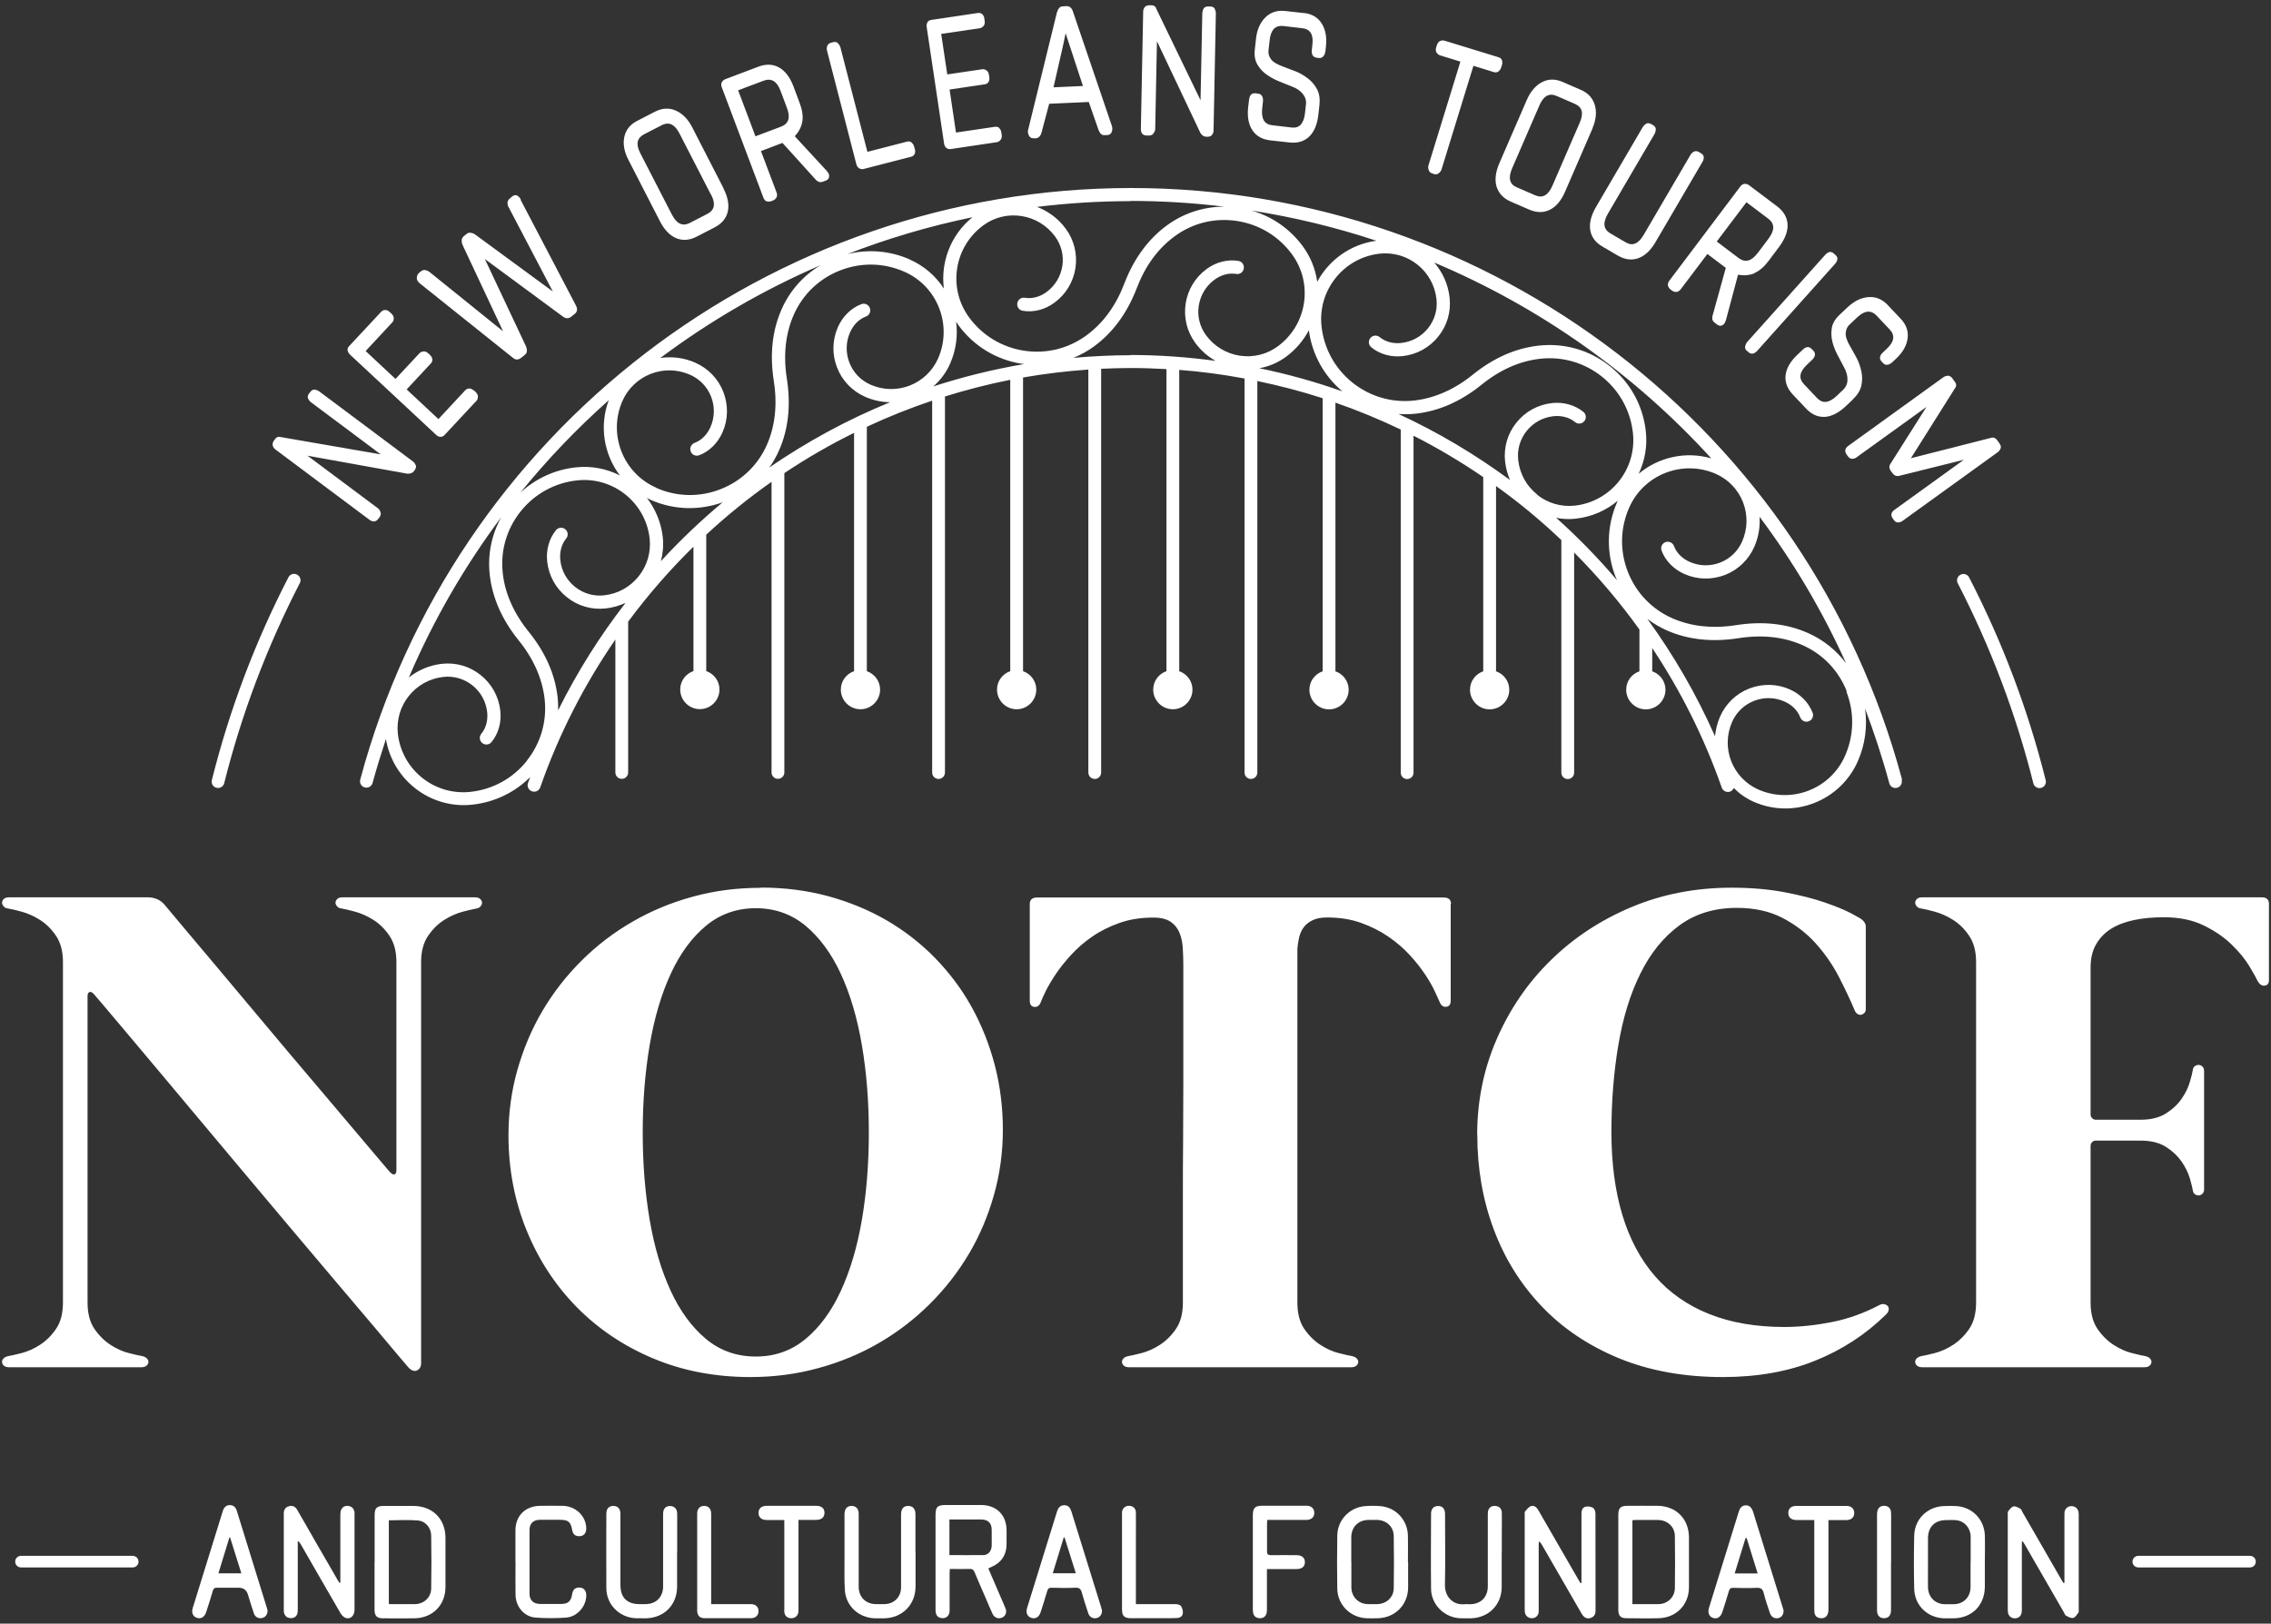
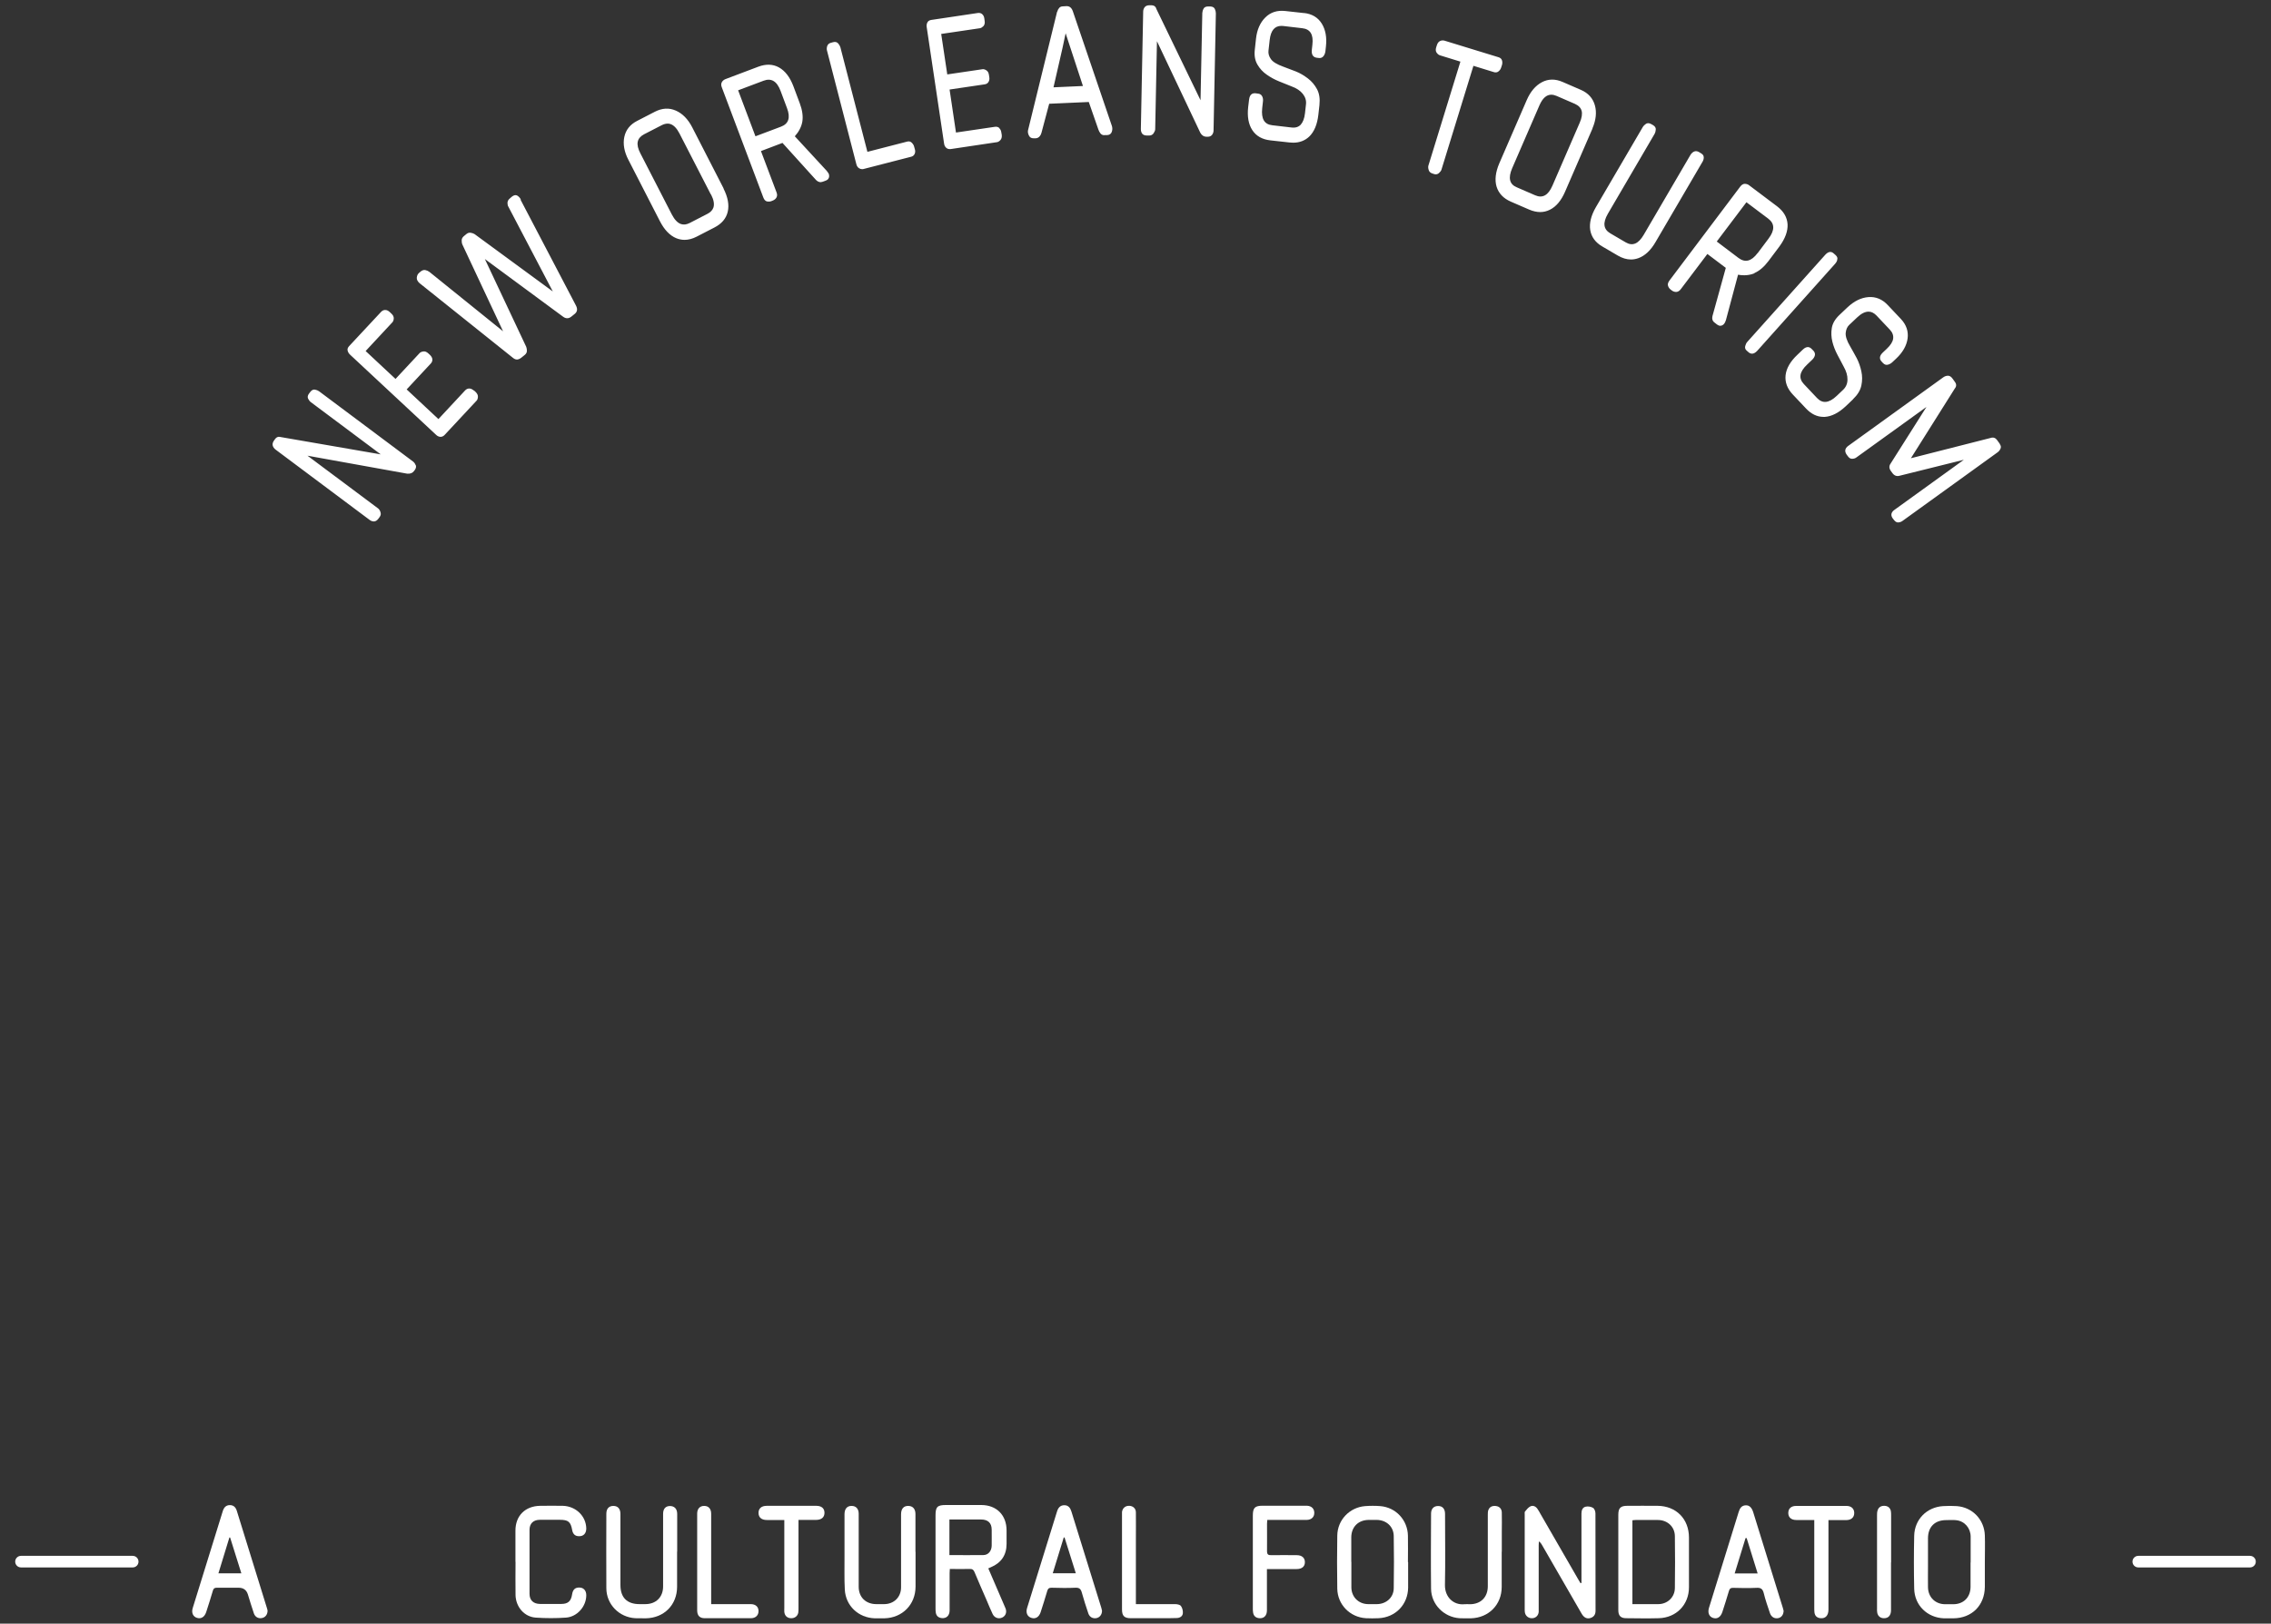
<svg xmlns="http://www.w3.org/2000/svg" width="372" height="266" viewBox="0 0 372 266" fill="none">
  <rect x="0" y="0" width="372" height="266" fill="#333333" stroke="none" />
-   <path d="M78.647 147.271C78.828 147.433 78.936 147.632 78.954 147.849C78.972 148.066 78.9 148.265 78.719 148.481C78.556 148.698 78.285 148.807 77.942 148.861C77.49 148.933 76.768 149.114 75.774 149.367C74.78 149.638 73.786 150.071 72.775 150.704C71.763 151.336 70.877 152.203 70.118 153.324C69.359 154.444 68.98 155.889 68.98 157.624V223.321C68.98 223.899 68.763 224.279 68.33 224.496C67.896 224.713 67.426 224.568 66.938 224.062C66.83 223.954 66.27 223.285 65.258 222.093C64.246 220.9 62.909 219.31 61.247 217.323C59.566 215.353 57.633 213.058 55.429 210.456C53.224 207.855 50.894 205.09 48.436 202.181C45.979 199.272 43.467 196.273 40.883 193.201C38.3 190.129 35.788 187.13 33.349 184.221C30.91 181.312 28.615 178.565 26.447 175.982C24.279 173.398 22.381 171.139 20.737 169.188C19.111 167.255 17.792 165.701 16.834 164.562C15.858 163.424 15.353 162.828 15.316 162.792C15.046 162.521 14.829 162.448 14.63 162.539C14.431 162.629 14.341 162.846 14.341 163.189V213.384C14.341 215.172 14.72 216.618 15.479 217.72C16.238 218.822 17.123 219.69 18.135 220.34C19.147 220.99 20.141 221.442 21.135 221.677C22.128 221.93 22.851 222.093 23.303 222.165C23.646 222.237 23.899 222.382 24.08 222.562C24.242 222.761 24.333 222.96 24.315 223.159C24.297 223.375 24.188 223.556 24.008 223.737C23.809 223.899 23.538 223.99 23.158 223.99H1.494C1.115 223.99 0.826 223.899 0.645 223.737C0.446 223.574 0.356 223.375 0.338 223.159C0.32 222.942 0.392 222.743 0.573 222.562C0.735 222.382 1.006 222.237 1.349 222.165C1.801 222.093 2.524 221.93 3.518 221.677C4.511 221.424 5.505 220.99 6.517 220.34C7.529 219.69 8.414 218.822 9.173 217.72C9.932 216.618 10.312 215.172 10.312 213.384V157.606C10.312 155.853 9.932 154.426 9.173 153.306C8.414 152.185 7.529 151.318 6.517 150.686C5.505 150.053 4.511 149.62 3.518 149.349C2.524 149.078 1.801 148.915 1.349 148.843C1.006 148.807 0.753 148.68 0.573 148.463C0.41 148.246 0.32 148.048 0.338 147.831C0.356 147.614 0.464 147.433 0.645 147.253C0.826 147.09 1.115 147 1.494 147H24.134C25.308 147 26.248 147.397 26.935 148.192C27.657 149.06 28.741 150.36 30.187 152.077C31.632 153.793 33.277 155.745 35.12 157.931C36.963 160.117 38.932 162.466 41.046 164.996C43.16 167.526 45.274 170.037 47.37 172.531C49.484 175.024 51.508 177.427 53.477 179.74C55.429 182.053 57.181 184.131 58.699 185.919C60.217 187.726 61.446 189.172 62.385 190.274C63.325 191.376 63.812 191.972 63.903 192.045C64.21 192.352 64.445 192.46 64.644 192.388C64.824 192.316 64.933 192.081 64.933 191.701V157.606C64.933 155.853 64.553 154.426 63.794 153.306C63.035 152.185 62.15 151.318 61.138 150.686C60.127 150.053 59.133 149.62 58.139 149.349C57.145 149.078 56.422 148.915 55.971 148.843C55.627 148.807 55.374 148.68 55.194 148.463C55.031 148.246 54.941 148.048 54.959 147.831C54.977 147.614 55.085 147.433 55.266 147.253C55.447 147.09 55.736 147 56.115 147H77.779C78.159 147 78.448 147.09 78.629 147.253L78.647 147.271ZM124.649 145.41C128.498 145.41 132.148 145.879 135.599 146.801C139.05 147.741 142.266 149.06 145.211 150.758C148.157 152.474 150.813 154.534 153.161 156.937C155.51 159.359 157.516 162.015 159.142 164.942C160.768 167.869 162.033 171.031 162.937 174.446C163.822 177.843 164.274 181.402 164.274 185.088C164.274 188.774 163.786 192.334 162.81 195.785C161.834 199.218 160.479 202.434 158.709 205.415C156.938 208.397 154.806 211.143 152.294 213.637C149.783 216.13 147 218.262 143.947 220.033C140.893 221.804 137.586 223.177 134.045 224.134C130.504 225.11 126.799 225.598 122.933 225.598C117.115 225.598 111.785 224.568 106.942 222.526C102.1 220.485 97.926 217.666 94.421 214.088C90.915 210.511 88.187 206.319 86.236 201.513C84.284 196.706 83.29 191.521 83.29 185.974C83.29 182.288 83.778 178.728 84.754 175.277C85.73 171.844 87.085 168.61 88.856 165.61C90.626 162.611 92.758 159.865 95.27 157.371C97.781 154.878 100.564 152.746 103.618 150.993C106.671 149.222 109.978 147.849 113.519 146.891C117.061 145.916 120.765 145.446 124.631 145.446L124.649 145.41ZM123.8 222.237C126.926 222.237 129.636 221.28 131.949 219.364C134.262 217.449 136.195 214.829 137.731 211.486C139.267 208.162 140.423 204.277 141.182 199.832C141.941 195.387 142.32 190.617 142.32 185.522C142.32 180.427 141.941 175.711 141.182 171.23C140.423 166.767 139.267 162.864 137.731 159.539C136.195 156.215 134.262 153.595 131.949 151.661C129.636 149.746 126.908 148.788 123.8 148.788C120.692 148.788 117.964 149.746 115.651 151.661C113.338 153.577 111.405 156.197 109.869 159.539C108.333 162.864 107.177 166.767 106.418 171.23C105.659 175.693 105.28 180.463 105.28 185.522C105.28 190.581 105.659 195.387 106.418 199.832C107.177 204.277 108.333 208.162 109.869 211.486C111.405 214.811 113.338 217.431 115.651 219.364C117.964 221.28 120.692 222.237 123.8 222.237ZM237.632 148.102V163.948C237.632 164.562 237.379 164.888 236.891 164.942C236.403 164.996 236.042 164.725 235.807 164.111C235.663 163.767 235.391 163.189 235.012 162.376C234.633 161.563 234.109 160.641 233.422 159.612C232.735 158.582 231.904 157.534 230.911 156.45C229.917 155.365 228.76 154.372 227.423 153.45C226.086 152.529 224.605 151.788 222.942 151.192C221.28 150.595 219.437 150.306 217.377 150.306C216.42 150.306 215.643 150.451 215.046 150.74C214.432 151.029 213.944 151.408 213.583 151.878C213.221 152.348 212.968 152.908 212.806 153.559C212.661 154.209 212.553 154.878 212.517 155.546V213.384C212.517 215.172 212.896 216.618 213.655 217.72C214.414 218.822 215.299 219.69 216.311 220.34C217.323 220.99 218.317 221.442 219.31 221.677C220.304 221.93 221.027 222.093 221.479 222.165C221.822 222.237 222.075 222.382 222.256 222.562C222.418 222.761 222.509 222.96 222.491 223.159C222.472 223.375 222.364 223.556 222.183 223.737C221.985 223.899 221.714 223.99 221.334 223.99H184.944C184.565 223.99 184.276 223.899 184.095 223.737C183.896 223.574 183.806 223.375 183.788 223.159C183.77 222.942 183.842 222.743 184.023 222.562C184.185 222.382 184.456 222.237 184.8 222.165C185.251 222.093 185.974 221.93 186.968 221.677C187.962 221.424 188.955 220.99 189.967 220.34C190.979 219.69 191.864 218.822 192.623 217.72C193.382 216.618 193.762 215.172 193.762 213.384V196.164C193.762 193.129 193.762 190.003 193.798 186.787C193.816 183.57 193.834 180.408 193.834 177.265V158.13C193.834 157.172 193.798 156.233 193.743 155.311C193.689 154.372 193.509 153.541 193.201 152.8C192.894 152.059 192.406 151.463 191.756 151.011C191.087 150.559 190.148 150.324 188.937 150.324C186.877 150.324 185.016 150.613 183.354 151.21C181.674 151.806 180.192 152.547 178.873 153.468C177.554 154.372 176.416 155.384 175.422 156.468C174.428 157.552 173.597 158.6 172.91 159.63C172.224 160.66 171.682 161.581 171.284 162.394C170.887 163.207 170.634 163.785 170.507 164.129C170.272 164.743 169.911 165.014 169.423 164.96C168.935 164.906 168.682 164.562 168.682 163.966V148.12C168.682 147.397 169.08 147.036 169.875 147.036H236.494C237.289 147.036 237.686 147.397 237.686 148.12L237.632 148.102ZM241.968 185.919C241.968 180.372 243.034 175.132 245.167 170.236C247.299 165.339 250.226 161.039 253.984 157.353C257.724 153.667 262.133 150.758 267.192 148.626C272.251 146.494 277.726 145.428 283.616 145.428C286.851 145.428 289.742 145.681 292.307 146.169C294.873 146.656 297.078 147.217 298.902 147.849C300.727 148.481 302.155 149.06 303.203 149.62C304.251 150.18 304.829 150.505 304.937 150.613C305.389 150.957 305.624 151.354 305.624 151.806V165.321C305.624 165.592 305.552 165.791 305.389 165.954C305.226 166.116 305.064 166.207 304.883 166.243C304.684 166.279 304.504 166.243 304.305 166.134C304.106 166.026 303.962 165.845 303.853 165.628C303.131 163.912 302.263 162.069 301.251 160.099C300.24 158.13 298.975 156.287 297.457 154.588C295.939 152.89 294.114 151.499 292.018 150.397C289.904 149.294 287.411 148.734 284.52 148.734C280.834 148.734 277.69 149.692 275.088 151.607C272.486 153.522 270.354 156.142 268.71 159.485C267.048 162.81 265.855 166.713 265.096 171.175C264.337 175.638 263.958 180.408 263.958 185.468C263.958 190.527 264.554 195.08 265.747 199.037C266.939 202.994 268.728 206.337 271.077 209.047C273.426 211.757 276.389 213.835 279.949 215.263C283.508 216.69 287.628 217.395 292.289 217.395C294.765 217.395 297.33 217.124 300.023 216.6C302.697 216.076 305.317 215.136 307.864 213.799C308.136 213.655 308.388 213.6 308.641 213.655C308.894 213.709 309.075 213.817 309.22 213.962C309.346 214.106 309.4 214.305 309.382 214.558C309.364 214.811 309.22 215.064 308.949 215.335C305.642 218.605 301.757 221.135 297.312 222.924C292.868 224.713 287.826 225.598 282.207 225.598C275.865 225.598 270.192 224.568 265.205 222.526C260.218 220.466 256.008 217.648 252.575 214.052C249.142 210.456 246.504 206.265 244.697 201.44C242.89 196.634 241.987 191.448 241.987 185.901L241.968 185.919ZM371.665 148.102V160.533C371.665 161.111 371.43 161.418 370.978 161.473C370.526 161.527 370.147 161.292 369.84 160.768C369.605 160.28 369.153 159.449 368.466 158.311C367.78 157.172 366.84 155.998 365.612 154.805C364.401 153.613 362.883 152.547 361.04 151.643C359.215 150.74 357.029 150.27 354.481 150.27C352.693 150.27 351.066 150.415 349.585 150.722C348.103 151.029 346.838 151.517 345.79 152.167C344.742 152.836 343.929 153.685 343.333 154.733C342.737 155.781 342.448 157.046 342.448 158.527V183.444V182.595C342.448 182.83 342.538 183.028 342.701 183.191C342.863 183.354 343.08 183.444 343.297 183.444H350.597C352.313 183.444 353.704 183.101 354.788 182.414C355.873 181.727 356.722 180.932 357.354 180.011C357.987 179.108 358.42 178.204 358.691 177.301C358.962 176.415 359.125 175.729 359.197 175.277C359.233 174.97 359.36 174.753 359.577 174.627C359.793 174.5 359.992 174.446 360.209 174.464C360.426 174.482 360.607 174.572 360.787 174.753C360.968 174.934 361.04 175.169 361.04 175.458V194.845C361.04 195.152 360.95 195.387 360.787 195.55C360.625 195.713 360.426 195.821 360.209 195.839C359.992 195.857 359.793 195.803 359.577 195.676C359.36 195.55 359.251 195.333 359.197 195.026C359.125 194.574 358.944 193.888 358.691 193.002C358.42 192.117 357.987 191.213 357.354 190.292C356.722 189.389 355.873 188.575 354.788 187.889C353.704 187.202 352.313 186.859 350.597 186.859H343.297C343.062 186.859 342.863 186.949 342.701 187.112C342.538 187.275 342.448 187.491 342.448 187.708V186.859V213.384C342.448 215.172 342.827 216.618 343.586 217.72C344.345 218.822 345.23 219.69 346.242 220.34C347.254 220.99 348.248 221.442 349.241 221.677C350.235 221.93 350.958 222.093 351.41 222.165C351.753 222.237 352.006 222.382 352.187 222.562C352.349 222.761 352.44 222.96 352.422 223.159C352.403 223.375 352.295 223.556 352.114 223.737C351.916 223.899 351.645 223.99 351.265 223.99H314.875C314.496 223.99 314.207 223.899 314.026 223.737C313.827 223.574 313.737 223.375 313.719 223.159C313.701 222.942 313.773 222.743 313.954 222.562C314.116 222.382 314.387 222.237 314.731 222.165C315.182 222.093 315.905 221.93 316.899 221.677C317.893 221.424 318.886 220.99 319.898 220.34C320.91 219.69 321.795 218.822 322.554 217.72C323.313 216.618 323.693 215.172 323.693 213.384V157.606C323.693 155.853 323.313 154.426 322.554 153.306C321.795 152.185 320.91 151.318 319.898 150.686C318.886 150.053 317.893 149.62 316.899 149.349C315.905 149.078 315.182 148.915 314.731 148.843C314.387 148.807 314.134 148.68 313.954 148.463C313.791 148.246 313.701 148.048 313.719 147.831C313.737 147.614 313.845 147.433 314.026 147.253C314.207 147.09 314.496 147 314.875 147H370.472C371.267 147 371.665 147.361 371.665 148.084V148.102Z" fill="white" />
-   <path d="M68.095 76.172C68.203 76.425 68.149 76.697 67.968 76.968L67.787 77.202C67.553 77.51 67.191 77.636 66.703 77.6L50.369 74.655L61.933 83.291C62.096 83.418 62.222 83.599 62.313 83.87C62.421 84.159 62.385 84.43 62.186 84.701L61.987 84.972C61.771 85.261 61.536 85.406 61.283 85.424C61.283 85.424 61.247 85.424 61.229 85.424C60.994 85.424 60.759 85.333 60.542 85.171L45.148 73.661C44.913 73.48 44.75 73.263 44.678 73.01C44.605 72.74 44.678 72.469 44.877 72.179L45.075 71.908C45.22 71.71 45.401 71.601 45.599 71.565C45.78 71.565 45.906 71.565 45.979 71.601L62.367 74.438L50.929 65.891C50.749 65.765 50.604 65.566 50.478 65.331C50.351 65.078 50.387 64.789 50.604 64.5L50.839 64.193C51.056 63.904 51.327 63.778 51.598 63.832C51.869 63.886 52.086 63.976 52.267 64.103L67.661 75.612C67.842 75.757 67.986 75.938 68.077 76.191L68.095 76.172ZM77.599 63.976C77.382 63.778 77.129 63.651 76.894 63.651C76.894 63.651 76.858 63.651 76.84 63.651C76.605 63.651 76.388 63.759 76.207 63.94L71.817 68.656L66.613 63.796L70.57 59.55C70.769 59.333 70.841 59.098 70.823 58.845C70.787 58.592 70.66 58.375 70.444 58.158L70.172 57.905C69.901 57.652 69.612 57.526 69.341 57.58C69.07 57.616 68.872 57.706 68.745 57.833L64.788 62.079L59.892 57.508L64.282 52.792C64.409 52.647 64.481 52.449 64.499 52.178C64.517 51.907 64.391 51.635 64.138 51.401L63.831 51.111C63.614 50.913 63.379 50.786 63.126 50.786C62.873 50.768 62.638 50.877 62.439 51.075L57.181 56.713C56.964 56.948 56.874 57.2 56.946 57.453C57.001 57.688 57.145 57.923 57.362 58.122L71.419 71.222C71.636 71.439 71.871 71.547 72.124 71.565C72.142 71.565 72.16 71.565 72.178 71.565C72.413 71.565 72.63 71.457 72.811 71.276L78.069 65.639C78.195 65.512 78.267 65.295 78.285 65.024C78.303 64.753 78.177 64.482 77.942 64.247L77.635 63.958L77.599 63.976ZM85.314 32.7C85.242 32.501 85.079 32.302 84.826 32.103C84.627 31.959 84.302 31.85 83.814 32.248L83.525 32.501C83.254 32.718 83.128 32.971 83.128 33.26C83.128 33.513 83.182 33.73 83.29 33.892L90.554 47.751L77.743 38.355C77.563 38.247 77.364 38.174 77.129 38.138C76.876 38.084 76.623 38.156 76.406 38.337L75.991 38.68C75.774 38.861 75.647 39.078 75.629 39.313C75.629 39.529 75.629 39.764 75.72 40.017L82.405 54.273L70.353 44.553C70.136 44.39 69.92 44.3 69.667 44.245C69.414 44.191 69.161 44.282 68.908 44.48L68.655 44.697C68.438 44.878 68.311 45.131 68.275 45.456C68.239 45.781 68.384 46.088 68.709 46.377L83.959 58.574C84.212 58.791 84.447 58.899 84.663 58.899C84.7 58.899 84.718 58.899 84.754 58.899C84.971 58.863 85.206 58.754 85.404 58.592L85.964 58.14C86.181 57.959 86.308 57.743 86.308 57.472C86.308 57.237 86.272 57.02 86.199 56.821L79.424 42.438L92.216 51.87C92.686 52.232 93.156 52.214 93.589 51.87L94.15 51.419C94.565 51.075 94.637 50.624 94.348 50.063L85.278 32.736L85.314 32.7ZM118.506 30.875C119.229 32.284 119.464 33.567 119.211 34.669C118.958 35.789 118.217 36.657 117.024 37.271L114.115 38.771C113.447 39.114 112.778 39.295 112.146 39.295C111.676 39.295 111.224 39.204 110.773 39.024C109.725 38.59 108.821 37.65 108.098 36.241L102.931 26.177C102.244 24.858 102.027 23.593 102.262 22.455C102.497 21.298 103.202 20.395 104.376 19.799L107.285 18.299C108.46 17.703 109.598 17.63 110.7 18.118C111.784 18.588 112.688 19.509 113.374 20.828L118.542 30.893L118.506 30.875ZM116.446 31.868L111.297 21.858C110.863 21.027 110.375 20.503 109.815 20.323C109.67 20.268 109.508 20.25 109.363 20.25C109.056 20.25 108.731 20.341 108.406 20.503L105.497 22.003C104.918 22.31 104.575 22.708 104.467 23.214C104.358 23.738 104.503 24.37 104.9 25.129L110.05 35.139C110.502 36.006 111.007 36.53 111.568 36.711C112.001 36.855 112.471 36.783 112.977 36.53L115.886 35.03C116.392 34.778 116.717 34.416 116.862 34.001C117.042 33.44 116.916 32.718 116.464 31.85L116.446 31.868ZM135.653 28.291C135.743 28.417 135.798 28.562 135.816 28.724C135.834 28.887 135.816 29.05 135.725 29.212C135.653 29.375 135.49 29.502 135.255 29.592L134.768 29.773C134.37 29.917 134.009 29.827 133.683 29.502L128.173 23.412L124.649 24.749L127.197 31.507C127.323 31.832 127.323 32.103 127.197 32.338C127.07 32.573 126.872 32.736 126.619 32.844L126.348 32.953C126.221 33.007 126.095 33.025 125.932 33.025C125.842 33.025 125.751 33.025 125.661 33.007C125.39 32.953 125.173 32.736 125.029 32.338L118.235 14.306C118.108 13.981 118.108 13.71 118.235 13.475C118.361 13.24 118.56 13.077 118.813 12.969L124.216 10.927C125.462 10.457 126.619 10.493 127.612 11.053C128.606 11.614 129.401 12.643 129.961 14.125L131.009 16.926C131.425 18.046 131.569 19.058 131.425 19.925C131.28 20.774 130.865 21.569 130.196 22.328L135.418 27.984C135.49 28.074 135.563 28.182 135.653 28.309V28.291ZM128.913 17.703L127.865 14.902C127.558 14.089 127.179 13.547 126.709 13.276C126.257 13.005 125.697 12.987 125.083 13.222L120.909 14.794L123.746 22.328L127.92 20.756C129.184 20.287 129.51 19.275 128.913 17.703ZM149.728 23.991C149.674 23.774 149.548 23.575 149.349 23.376C149.15 23.177 148.897 23.123 148.608 23.195L142.085 24.876L137.659 7.747C137.604 7.566 137.496 7.349 137.315 7.133C137.117 6.898 136.827 6.807 136.448 6.916L136.123 7.006C135.816 7.078 135.599 7.259 135.508 7.53C135.418 7.783 135.4 8.054 135.472 8.307L140.279 26.918C140.351 27.207 140.513 27.442 140.73 27.568C140.875 27.659 141.037 27.713 141.218 27.713C141.308 27.713 141.399 27.713 141.489 27.677L149.277 25.671C149.53 25.599 149.71 25.454 149.819 25.219C149.927 24.984 149.945 24.731 149.855 24.442L149.728 23.991ZM163.695 20.973C163.497 20.792 163.262 20.738 162.973 20.774L156.594 21.714L155.546 14.667L161.292 13.818C161.581 13.782 161.798 13.637 161.925 13.42C162.051 13.204 162.105 12.951 162.051 12.643L161.997 12.282C161.943 11.903 161.798 11.65 161.545 11.505C161.31 11.361 161.112 11.306 160.913 11.343L155.167 12.192L154.173 5.561L160.533 4.621C160.714 4.585 160.895 4.476 161.094 4.278C161.274 4.061 161.346 3.79 161.292 3.447L161.238 3.031C161.202 2.724 161.075 2.489 160.895 2.326C160.696 2.146 160.461 2.091 160.172 2.128L152.547 3.266C152.222 3.32 152.005 3.465 151.897 3.7C151.788 3.934 151.752 4.187 151.806 4.495L154.643 23.503C154.679 23.81 154.806 24.045 154.986 24.207C155.149 24.352 155.33 24.424 155.546 24.424C155.601 24.424 155.655 24.424 155.709 24.424L163.334 23.286C163.515 23.25 163.695 23.141 163.876 22.943C164.057 22.744 164.129 22.455 164.093 22.111L164.021 21.696C163.984 21.389 163.858 21.154 163.677 20.991L163.695 20.973ZM182.161 20.756C182.234 21.027 182.216 21.316 182.107 21.624C181.981 21.949 181.728 22.111 181.366 22.13H180.933C180.933 22.13 180.897 22.148 180.879 22.148C180.608 22.148 180.409 22.039 180.246 21.84C180.102 21.642 179.993 21.443 179.921 21.226L178.349 16.709L171.862 16.998L170.598 21.75C170.543 21.985 170.435 22.184 170.29 22.346C170.128 22.527 169.929 22.635 169.676 22.654H169.333C169.333 22.654 169.297 22.654 169.279 22.654C168.935 22.654 168.682 22.509 168.538 22.202C168.393 21.913 168.339 21.624 168.393 21.352L173.145 1.965C173.145 1.965 173.236 1.838 173.254 1.73C173.29 1.604 173.326 1.513 173.416 1.423C173.543 1.188 173.76 1.062 174.049 1.043L174.681 1.007C174.681 1.007 174.717 1.007 174.735 1.007C175.205 1.007 175.53 1.278 175.729 1.82L182.161 20.72V20.756ZM177.391 14.089L174.555 5.452C174.247 6.988 173.886 8.578 173.507 10.204C173.109 11.921 172.802 13.276 172.567 14.306L177.391 14.089ZM198.279 1.062H197.899C197.899 1.062 197.881 1.062 197.863 1.062C197.52 1.062 197.267 1.188 197.14 1.441C197.014 1.676 196.96 1.911 196.942 2.146L196.652 16.42L189.407 1.441C189.407 1.351 189.335 1.242 189.226 1.098C189.1 0.953 188.901 0.881 188.648 0.863H188.305C188.305 0.863 188.287 0.863 188.269 0.863C187.925 0.863 187.672 0.971 187.51 1.17C187.347 1.369 187.257 1.64 187.257 1.929L186.877 21.136C186.877 21.443 186.95 21.696 187.094 21.895C187.257 22.093 187.51 22.202 187.871 22.202H188.214C188.214 22.202 188.232 22.202 188.251 22.202C188.558 22.202 188.811 22.075 188.973 21.822C189.136 21.569 189.226 21.352 189.226 21.172L189.515 6.753L196.616 21.75C196.851 22.166 197.176 22.382 197.556 22.401H197.845C197.845 22.401 197.845 22.401 197.863 22.401C198.17 22.401 198.405 22.274 198.568 22.057C198.712 21.84 198.785 21.605 198.785 21.389L199.164 2.182C199.164 1.965 199.11 1.73 199.001 1.477C198.875 1.206 198.622 1.08 198.261 1.062H198.279ZM213.637 2.146L210.529 1.802C209.228 1.658 208.126 2.001 207.277 2.85C206.428 3.681 205.904 4.856 205.741 6.319L205.542 8.144C205.434 9.102 205.578 9.915 205.976 10.584C206.355 11.234 206.861 11.794 207.494 12.228C208.108 12.662 208.795 13.041 209.517 13.33C210.24 13.619 210.909 13.89 211.541 14.143C212.354 14.432 212.986 14.848 213.402 15.372C213.818 15.896 213.998 16.474 213.926 17.088L213.763 18.552C213.673 19.401 213.42 20.034 213.059 20.431C212.697 20.811 212.173 20.973 211.523 20.883L208.415 20.521C207.765 20.449 207.295 20.196 207.024 19.726C206.753 19.275 206.662 18.606 206.753 17.739L206.879 16.601C206.915 16.311 206.879 16.04 206.753 15.787C206.626 15.534 206.409 15.372 206.084 15.336L205.651 15.281C205.235 15.245 204.711 15.372 204.603 16.329L204.458 17.522C204.277 19.094 204.512 20.377 205.145 21.334C205.777 22.292 206.771 22.852 208.108 22.997L211.216 23.34C211.433 23.358 211.631 23.376 211.83 23.376C212.878 23.376 213.763 23.033 214.45 22.382C215.263 21.605 215.769 20.395 215.95 18.823L216.13 17.215C216.239 16.185 216.112 15.318 215.733 14.613C215.353 13.908 214.866 13.33 214.251 12.86C213.619 12.373 212.95 11.975 212.264 11.704C211.577 11.433 210.872 11.162 210.168 10.909C209.174 10.547 208.505 10.15 208.18 9.68C207.855 9.229 207.728 8.759 207.783 8.307L207.981 6.536C208.162 5 208.794 4.242 209.897 4.242C210.005 4.242 210.095 4.242 210.204 4.26L213.312 4.621C214.631 4.766 215.173 5.651 214.974 7.331L214.884 8.162C214.775 9.156 215.281 9.409 215.715 9.463L216.04 9.5C216.365 9.536 216.618 9.427 216.799 9.192C216.961 8.976 217.07 8.705 217.106 8.415L217.196 7.584C217.359 6.103 217.124 4.856 216.51 3.862C215.877 2.85 214.902 2.272 213.601 2.128L213.637 2.146ZM245.456 11.686C245.672 11.541 245.817 11.325 245.907 11.035L246.034 10.638C246.106 10.385 246.106 10.132 246.034 9.897C245.962 9.644 245.763 9.463 245.456 9.373L236.62 6.663C236.385 6.591 236.132 6.609 235.897 6.717C235.662 6.825 235.482 7.042 235.373 7.386L235.247 7.783C235.138 8.144 235.175 8.452 235.355 8.668C235.518 8.885 235.699 9.012 235.879 9.066L239.222 10.096L233.982 27.116C233.928 27.297 233.928 27.532 234.018 27.821C234.09 28.11 234.289 28.309 234.614 28.417L234.886 28.508C234.994 28.544 235.084 28.562 235.175 28.562C235.373 28.562 235.554 28.49 235.699 28.363C235.915 28.164 236.06 27.984 236.114 27.803L241.354 10.782L244.697 11.812C244.968 11.903 245.221 11.867 245.438 11.722L245.456 11.686ZM260.868 21.027L256.369 31.399C255.737 32.862 254.905 33.856 253.876 34.362C253.37 34.615 252.846 34.741 252.286 34.741C251.707 34.741 251.093 34.597 250.461 34.326L247.461 33.025C246.269 32.501 245.492 31.688 245.148 30.586C244.823 29.502 244.968 28.201 245.6 26.737L250.099 16.366C250.695 15.011 251.509 14.035 252.557 13.475C253.605 12.915 254.743 12.896 255.953 13.42L258.953 14.721C260.163 15.245 260.922 16.095 261.248 17.251C261.573 18.389 261.428 19.672 260.85 21.027H260.868ZM259.079 18.172C258.953 17.666 258.573 17.287 257.977 17.016L254.978 15.715C254.671 15.589 254.381 15.516 254.11 15.516C253.315 15.516 252.683 16.095 252.177 17.233L247.696 27.568C247.353 28.363 247.244 29.032 247.371 29.538C247.497 30.062 247.859 30.441 248.473 30.694L251.472 31.995C252.683 32.519 253.605 31.995 254.291 30.423L258.772 20.088C259.115 19.311 259.206 18.66 259.079 18.154V18.172ZM279.081 25.761C279.081 25.49 278.919 25.273 278.629 25.111L278.304 24.912C278.033 24.749 277.762 24.731 277.509 24.822C277.274 24.93 277.076 25.111 276.913 25.364L269.252 38.464C268.818 39.204 268.348 39.692 267.861 39.891C267.373 40.09 266.867 40.035 266.307 39.71L263.777 38.229C262.639 37.56 262.512 36.512 263.38 35.012L271.041 21.913C271.131 21.75 271.203 21.515 271.221 21.244C271.257 20.937 271.095 20.684 270.752 20.485L270.499 20.341C270.065 20.088 269.776 20.178 269.595 20.305C269.36 20.467 269.198 20.63 269.107 20.792L261.41 33.946C260.615 35.319 260.308 36.584 260.489 37.705C260.687 38.843 261.356 39.746 262.494 40.397L265.024 41.878C265.747 42.294 266.451 42.511 267.156 42.511C267.553 42.511 267.969 42.438 268.367 42.294C269.433 41.915 270.39 41.029 271.185 39.656L278.9 26.466C279.027 26.231 279.099 25.996 279.081 25.743V25.761ZM287.393 44.769C286.598 45.095 285.694 45.185 284.701 45.004L282.713 52.449C282.677 52.557 282.623 52.683 282.568 52.81C282.496 52.954 282.406 53.081 282.279 53.189C282.153 53.298 282.008 53.352 281.828 53.37C281.81 53.37 281.791 53.37 281.773 53.37C281.611 53.37 281.448 53.298 281.267 53.171L280.852 52.846C280.509 52.593 280.4 52.232 280.509 51.78L282.695 43.884L279.677 41.607L275.323 47.371C275.124 47.642 274.871 47.805 274.618 47.823C274.347 47.841 274.112 47.769 273.877 47.606L273.643 47.425C273.48 47.299 273.335 47.118 273.245 46.865C273.137 46.612 273.209 46.305 273.462 45.962L285.062 30.567C285.261 30.297 285.514 30.134 285.767 30.116C286.02 30.116 286.272 30.17 286.489 30.333L291.097 33.802C292.163 34.615 292.741 35.591 292.813 36.747C292.868 37.885 292.416 39.096 291.476 40.379L289.687 42.764C288.965 43.721 288.188 44.39 287.375 44.733L287.393 44.769ZM287.917 41.463L289.706 39.078C290.735 37.705 290.717 36.639 289.651 35.825L286.074 33.133L281.213 39.566L284.773 42.258C285.857 43.071 286.887 42.818 287.899 41.463H287.917ZM300.98 42.366C300.98 42.149 300.854 41.951 300.655 41.77L300.366 41.517C300.131 41.3 299.878 41.228 299.625 41.3C299.39 41.373 299.191 41.517 298.975 41.752L286.2 56.026C286.056 56.189 285.947 56.424 285.875 56.695C285.803 56.984 285.875 57.237 286.11 57.435L286.399 57.688C286.562 57.833 286.76 57.941 286.995 57.941C287.23 57.941 287.519 57.815 287.826 57.49L300.601 43.215C300.854 42.926 300.98 42.637 300.962 42.384L300.98 42.366ZM303.528 65.404C304.269 64.699 304.739 63.94 304.901 63.145C305.064 62.368 305.064 61.591 304.901 60.85C304.739 60.074 304.486 59.351 304.142 58.682C303.763 57.996 303.42 57.345 303.058 56.731C302.516 55.827 302.281 55.069 302.335 54.526C302.39 53.966 302.588 53.533 302.914 53.225L304.215 51.997C304.883 51.364 305.497 51.057 306.076 51.057H306.112C306.563 51.057 306.997 51.292 307.395 51.708L309.545 53.984C309.996 54.454 310.177 54.96 310.105 55.484C310.033 56.008 309.671 56.568 309.057 57.146L308.443 57.724C308.154 57.996 307.991 58.248 307.955 58.502C307.919 58.773 308.009 59.026 308.226 59.242L308.461 59.495C308.696 59.73 308.949 59.821 309.238 59.748C309.509 59.676 309.744 59.55 309.978 59.333L310.593 58.754C311.677 57.743 312.309 56.622 312.472 55.466C312.634 54.291 312.273 53.207 311.37 52.25L309.22 49.973C308.316 49.016 307.268 48.582 306.058 48.672C304.865 48.763 303.727 49.323 302.643 50.334L301.306 51.599C300.601 52.268 300.185 52.972 300.059 53.731C299.932 54.472 299.968 55.231 300.149 55.972C300.33 56.713 300.619 57.435 300.98 58.122C301.342 58.809 301.685 59.459 301.992 60.037C302.426 60.796 302.643 61.519 302.625 62.188C302.625 62.856 302.372 63.416 301.92 63.85L300.854 64.862C300.221 65.458 299.643 65.783 299.101 65.837C298.577 65.891 298.089 65.675 297.638 65.205L295.487 62.928C294.584 61.971 294.747 60.923 296.011 59.73L296.843 58.935C297.059 58.736 297.204 58.502 297.276 58.248C297.349 57.977 297.276 57.724 297.059 57.472L296.752 57.164C296.463 56.857 295.975 56.622 295.289 57.291L294.421 58.122C293.265 59.206 292.615 60.344 292.488 61.465C292.362 62.603 292.759 63.669 293.681 64.645L295.831 66.921C296.68 67.825 297.638 68.295 298.686 68.295C298.758 68.295 298.848 68.295 298.92 68.295C300.041 68.222 301.197 67.626 302.354 66.542L303.528 65.422V65.404ZM327.595 72.74L327.144 72.107C326.873 71.728 326.511 71.601 326.077 71.746L313.014 75.07L320.205 63.651C320.494 63.308 320.494 62.928 320.223 62.567L319.808 61.989C319.591 61.7 319.356 61.555 319.085 61.555H319.067C318.814 61.555 318.561 61.645 318.326 61.808L302.751 73.047C302.191 73.444 302.119 73.95 302.498 74.492L302.733 74.799C302.932 75.07 303.167 75.179 303.438 75.161C303.709 75.143 303.925 75.07 304.106 74.926L315.562 66.668L309.707 75.92C309.418 76.317 309.418 76.715 309.725 77.148L309.978 77.492C310.286 77.925 310.683 78.07 311.153 77.943L321.687 75.323L310.322 83.526C309.762 83.924 309.671 84.412 310.033 84.918L310.249 85.225C310.43 85.478 310.647 85.586 310.9 85.586C310.918 85.586 310.936 85.586 310.954 85.586C311.225 85.568 311.442 85.478 311.623 85.351L327.198 74.113C327.378 73.986 327.541 73.806 327.668 73.553C327.812 73.3 327.776 73.01 327.559 72.721L327.595 72.74Z" fill="white" />
-   <path d="M334.335 129.077C334.335 129.077 334.172 129.113 334.082 129.113C333.612 129.113 333.178 128.788 333.07 128.318C330.233 116.989 326.059 105.967 320.693 95.559C320.422 95.053 320.621 94.421 321.145 94.15C321.651 93.879 322.283 94.078 322.554 94.602C327.993 105.136 332.221 116.32 335.094 127.812C335.238 128.372 334.895 128.95 334.335 129.077ZM48.653 94.132C48.129 93.861 47.515 94.06 47.243 94.584C41.805 105.118 37.577 116.302 34.704 127.794C34.559 128.354 34.903 128.932 35.463 129.059C35.553 129.077 35.626 129.095 35.716 129.095C36.186 129.095 36.619 128.769 36.728 128.3C39.564 116.971 43.738 105.949 49.105 95.541C49.376 95.035 49.177 94.403 48.653 94.132ZM311.496 127.776C311.641 128.336 311.315 128.914 310.755 129.059C310.665 129.077 310.575 129.095 310.484 129.095C310.015 129.095 309.599 128.788 309.473 128.318C308.352 124.126 306.997 120.042 305.497 116.067C305.913 118.976 305.534 121.94 304.323 124.704C301.45 131.245 293.789 134.226 287.266 131.353C286.001 130.793 284.917 130.016 283.996 129.095C283.887 129.366 283.671 129.583 283.382 129.691C283.273 129.727 283.147 129.745 283.038 129.745C282.605 129.745 282.189 129.474 282.026 129.022C279.153 120.819 275.305 113.176 270.643 106.166V109.978C271.908 110.412 272.811 111.604 272.811 112.996C272.811 114.766 271.366 116.212 269.595 116.212C267.824 116.212 266.379 114.766 266.379 112.996C266.379 111.586 267.282 110.412 268.547 109.978V103.13C265.313 98.631 261.735 94.403 257.851 90.518V126.583C257.851 127.161 257.381 127.631 256.803 127.631C256.224 127.631 255.755 127.161 255.755 126.583V88.477C252.394 85.278 248.816 82.315 245.058 79.623V109.978C246.323 110.412 247.226 111.604 247.226 112.996C247.226 114.766 245.781 116.212 244.01 116.212C242.239 116.212 240.794 114.766 240.794 112.996C240.794 111.586 241.697 110.412 242.962 109.978V78.159C239.312 75.666 235.5 73.389 231.543 71.384V126.583C231.543 127.161 231.073 127.631 230.495 127.631C229.917 127.631 229.447 127.161 229.447 126.583V70.372C225.978 68.71 222.4 67.228 218.75 65.963V109.978C220.015 110.412 220.918 111.604 220.918 112.996C220.918 114.766 219.473 116.212 217.702 116.212C215.932 116.212 214.486 114.766 214.486 112.996C214.486 111.586 215.39 110.412 216.654 109.978V65.24C213.149 64.102 209.59 63.181 205.958 62.422V126.565C205.958 127.143 205.488 127.613 204.91 127.613C204.332 127.613 203.862 127.143 203.862 126.565V62.006C200.338 61.356 196.779 60.868 193.165 60.597V109.96C194.43 110.394 195.333 111.586 195.333 112.978C195.333 114.748 193.888 116.194 192.117 116.194C190.347 116.194 188.901 114.748 188.901 112.978C188.901 111.568 189.804 110.394 191.069 109.96V60.47C189.136 60.362 187.203 60.29 185.269 60.29C183.625 60.29 181.999 60.344 180.373 60.416V126.565C180.373 127.143 179.903 127.613 179.325 127.613C178.746 127.613 178.277 127.143 178.277 126.565V60.543C174.663 60.796 171.085 61.229 167.58 61.843V109.96C168.845 110.394 169.748 111.586 169.748 112.978C169.748 114.748 168.303 116.194 166.532 116.194C164.761 116.194 163.316 114.748 163.316 112.978C163.316 111.568 164.219 110.394 165.484 109.96V62.223C161.852 62.946 158.275 63.867 154.788 64.951V126.565C154.788 127.143 154.318 127.613 153.74 127.613C153.161 127.613 152.692 127.143 152.692 126.565V65.638C149.042 66.867 145.464 68.294 141.995 69.92V109.96C143.26 110.394 144.163 111.586 144.163 112.978C144.163 114.748 142.718 116.194 140.947 116.194C139.176 116.194 137.731 114.748 137.731 112.978C137.731 111.568 138.634 110.394 139.899 109.96V70.914C135.942 72.865 132.13 75.07 128.48 77.509V126.547C128.48 127.125 128.01 127.595 127.432 127.595C126.854 127.595 126.384 127.125 126.384 126.547V78.936C122.626 81.574 119.066 84.465 115.687 87.591V109.942C116.952 110.376 117.855 111.568 117.855 112.959C117.855 114.73 116.41 116.176 114.639 116.176C112.869 116.176 111.423 114.73 111.423 112.959C111.423 111.55 112.326 110.376 113.591 109.942V89.561C109.725 93.355 106.147 97.457 102.895 101.847V126.547C102.895 127.125 102.425 127.595 101.847 127.595C101.269 127.595 100.799 127.125 100.799 126.547V104.774C95.722 112.146 91.548 120.259 88.494 128.986C88.295 129.546 87.699 129.836 87.139 129.637C86.579 129.438 86.29 128.842 86.488 128.282C86.597 127.956 86.741 127.631 86.85 127.306C84.302 129.836 81.014 131.426 77.382 131.823C70.534 132.582 64.336 127.794 63.216 121.072C62.439 123.439 61.698 125.824 61.03 128.264C60.885 128.824 60.307 129.149 59.747 129.004C59.187 128.86 58.862 128.282 59.006 127.721C74.292 70.661 126.221 30.802 185.287 30.802C244.353 30.802 296.282 70.661 311.568 127.721L311.496 127.776ZM234.904 42.98C236.277 44.552 237.216 46.539 237.451 48.762C237.704 51.075 237.054 53.333 235.59 55.14C234.145 56.947 232.067 58.085 229.772 58.338C227.875 58.555 225.996 58.031 224.623 56.893C224.153 56.513 224.099 55.827 224.478 55.375C224.857 54.905 225.544 54.851 225.996 55.23C226.917 55.989 228.2 56.333 229.537 56.188C231.272 55.989 232.826 55.14 233.91 53.785C234.994 52.43 235.5 50.731 235.301 48.997C235.048 46.756 233.946 44.769 232.193 43.359C230.459 41.968 228.254 41.318 226.014 41.553C220.105 42.203 215.823 47.551 216.474 53.46C216.871 57.11 218.678 60.38 221.533 62.675C224.406 64.969 227.983 66.017 231.633 65.62C234.994 65.24 238.246 63.813 241.282 61.356C244.661 58.627 248.274 57.037 252.051 56.622C256.279 56.152 260.434 57.362 263.741 60.019C267.066 62.675 269.143 66.469 269.595 70.697C269.866 73.154 269.415 75.521 268.421 77.617C271.655 74.907 276.1 73.877 280.31 75.088C267.698 61.247 252.177 50.262 234.849 42.98H234.904ZM251.762 81.032C253.496 82.424 255.7 83.074 257.941 82.839C263.849 82.189 268.132 76.859 267.481 70.932C267.084 67.282 265.277 64.012 262.422 61.717C259.549 59.422 255.972 58.374 252.322 58.772C248.961 59.133 245.709 60.579 242.673 63.036C239.294 65.764 235.681 67.354 231.904 67.77C230.947 67.878 230.007 67.878 229.085 67.824C235.536 70.805 241.643 74.437 247.335 78.629C246.937 77.69 246.666 76.678 246.54 75.612C246.287 73.317 246.937 71.04 248.401 69.234C249.846 67.427 251.924 66.288 254.219 66.035C256.116 65.819 257.995 66.361 259.368 67.481C259.838 67.86 259.892 68.547 259.513 68.999C259.133 69.469 258.447 69.523 257.995 69.143C257.074 68.384 255.791 68.041 254.454 68.186C252.719 68.384 251.165 69.234 250.081 70.589C248.997 71.944 248.491 73.642 248.69 75.377C248.943 77.617 250.027 79.605 251.798 81.014L251.762 81.032ZM225.508 39.457C218.859 37.252 212.011 35.59 204.982 34.488C208.343 35.445 211.288 37.469 213.402 40.342C214.703 42.113 215.48 44.118 215.769 46.16C217.684 42.6 221.226 39.999 225.49 39.438L225.508 39.457ZM210.637 58.465C209.3 59.44 207.819 60.055 206.283 60.326C210.927 61.283 215.462 62.548 219.889 64.12C216.853 61.554 214.92 58.031 214.396 54.11C213.51 55.773 212.264 57.272 210.637 58.465ZM185.215 32.952C180.047 32.952 174.916 33.277 169.875 33.892C171.682 34.596 173.344 35.789 174.573 37.469C175.946 39.33 176.506 41.625 176.163 43.919C175.801 46.214 174.591 48.22 172.712 49.593C171.176 50.731 169.279 51.219 167.526 50.912C166.93 50.822 166.532 50.262 166.641 49.665C166.731 49.069 167.309 48.672 167.887 48.78C169.062 48.979 170.363 48.635 171.429 47.84C172.838 46.81 173.741 45.293 174.013 43.576C174.284 41.86 173.85 40.143 172.82 38.734C171.483 36.927 169.532 35.734 167.309 35.391C165.105 35.048 162.864 35.59 161.057 36.927C156.269 40.45 155.221 47.208 158.745 51.996C160.913 54.959 164.111 56.893 167.743 57.453C171.375 58.013 175.006 57.11 177.97 54.941C180.698 52.936 182.794 50.081 184.185 46.413C185.739 42.366 188.088 39.167 191.142 36.927C193.906 34.903 197.176 33.855 200.537 33.855C195.496 33.241 190.365 32.916 185.179 32.916L185.215 32.952ZM107.502 79.93C110.863 81.412 114.603 81.484 118.018 80.147C121.451 78.81 124.143 76.226 125.625 72.865C126.98 69.776 127.36 66.234 126.745 62.367C126.077 58.085 126.492 54.146 128.028 50.677C129.365 47.624 131.606 45.13 134.406 43.45C125.065 47.479 116.265 52.592 108.171 58.645C110.05 58.374 112.037 58.591 113.898 59.422C116.012 60.362 117.657 62.06 118.488 64.21C119.319 66.379 119.283 68.728 118.343 70.842C117.566 72.594 116.175 73.968 114.531 74.582C113.971 74.799 113.338 74.51 113.14 73.95C112.923 73.389 113.23 72.757 113.772 72.558C114.892 72.143 115.832 71.203 116.374 69.974C117.079 68.384 117.115 66.614 116.482 64.987C115.85 63.361 114.621 62.096 113.031 61.392C110.971 60.488 108.695 60.434 106.599 61.247C104.521 62.06 102.859 63.65 101.955 65.692C99.57 71.131 102.045 77.509 107.484 79.894L107.502 79.93ZM125.932 76.642C132.148 72.377 138.797 68.746 145.808 65.891C144.434 65.891 143.043 65.584 141.706 65.005C139.592 64.066 137.948 62.367 137.117 60.217C136.267 58.049 136.322 55.7 137.261 53.568C138.038 51.816 139.429 50.46 141.092 49.828C141.652 49.611 142.284 49.9 142.483 50.46C142.7 51.02 142.411 51.653 141.851 51.852C140.73 52.267 139.791 53.207 139.249 54.435C138.544 56.026 138.508 57.796 139.14 59.422C139.773 61.048 141.001 62.313 142.591 63.018C144.651 63.921 146.928 63.976 149.024 63.163C151.102 62.349 152.764 60.759 153.667 58.718C156.052 53.279 153.577 46.901 148.138 44.516C144.778 43.034 141.037 42.962 137.622 44.299C134.189 45.636 131.497 48.22 130.016 51.581C128.66 54.67 128.281 58.212 128.895 62.078C129.564 66.361 129.148 70.3 127.612 73.787C127.161 74.817 126.601 75.793 125.95 76.678L125.932 76.642ZM149.006 42.51C151.391 43.558 153.288 45.239 154.607 47.262C154.065 42.944 155.709 38.499 159.287 35.59C152.258 37.035 145.41 39.059 138.815 41.625C142.212 40.794 145.753 41.065 149.006 42.492V42.51ZM152.872 63.307C157.715 61.735 162.702 60.507 167.779 59.639C167.652 59.639 167.526 59.621 167.418 59.603C163.208 58.953 159.522 56.712 157.01 53.297C156.865 53.098 156.739 52.9 156.613 52.701C156.92 54.959 156.613 57.326 155.637 59.567C154.986 61.048 154.029 62.313 152.872 63.307ZM85.151 80.797C87.645 78.448 90.825 76.949 94.294 76.569C96.878 76.28 99.371 76.786 101.54 77.888C98.938 74.455 98.125 69.83 99.715 65.566C94.475 70.227 89.596 75.323 85.169 80.797H85.151ZM86.272 124.65C88.566 121.777 89.614 118.199 89.217 114.55C88.837 111.189 87.41 107.936 84.953 104.901C82.224 101.522 80.634 97.908 80.219 94.132C79.857 90.826 80.526 87.591 82.098 84.736C76.099 92.777 71.004 101.558 66.974 110.99C68.474 109.797 70.317 108.984 72.377 108.75C74.69 108.497 76.948 109.147 78.755 110.611C80.562 112.056 81.7 114.134 81.953 116.429C82.17 118.326 81.646 120.205 80.508 121.578C80.128 122.048 79.442 122.102 78.99 121.723C78.52 121.343 78.466 120.657 78.845 120.205C79.604 119.283 79.948 118.001 79.803 116.664C79.604 114.929 78.755 113.375 77.4 112.291C76.045 111.207 74.346 110.701 72.612 110.9C70.371 111.153 68.384 112.255 66.974 114.007C65.583 115.742 64.933 117.946 65.168 120.187C65.818 126.095 71.148 130.378 77.075 129.727C80.725 129.33 83.995 127.523 86.29 124.668L86.272 124.65ZM91.439 116.338C94.547 110.069 98.251 104.214 102.461 98.776C101.449 99.227 100.365 99.553 99.209 99.679C96.914 99.932 94.637 99.282 92.831 97.818C91.024 96.373 89.885 94.295 89.632 92C89.416 90.103 89.958 88.224 91.078 86.85C91.457 86.381 92.144 86.326 92.596 86.706C93.065 87.085 93.12 87.772 92.74 88.224C91.981 89.145 91.638 90.428 91.782 91.765C91.963 93.5 92.831 95.053 94.186 96.138C95.541 97.222 97.239 97.728 98.974 97.529C101.214 97.276 103.202 96.174 104.611 94.421C106.002 92.687 106.653 90.482 106.418 88.242C105.768 82.333 100.437 78.051 94.511 78.701C90.861 79.099 87.591 80.906 85.296 83.761C83.001 86.634 81.953 90.211 82.351 93.861C82.712 97.222 84.158 100.474 86.615 103.51C89.343 106.888 90.933 110.502 91.349 114.278C91.421 114.965 91.439 115.634 91.421 116.302L91.439 116.338ZM118.416 82.279C114.549 83.67 110.375 83.562 106.599 81.9C106.382 81.809 106.165 81.683 105.966 81.574C107.358 83.381 108.297 85.586 108.568 88.007C108.713 89.362 108.586 90.681 108.261 91.928C111.441 88.477 114.838 85.242 118.416 82.261V82.279ZM185.179 58.157C189.895 58.157 194.538 58.501 199.11 59.115C197.845 58.41 196.725 57.435 195.803 56.188C194.43 54.327 193.87 52.032 194.213 49.738C194.575 47.443 195.785 45.437 197.664 44.064C199.2 42.926 201.097 42.456 202.85 42.745C203.446 42.835 203.844 43.395 203.735 43.992C203.645 44.588 203.085 44.986 202.489 44.877C201.314 44.678 200.031 45.022 198.947 45.817C197.538 46.847 196.634 48.364 196.363 50.081C196.092 51.797 196.526 53.514 197.556 54.923C198.893 56.73 200.844 57.923 203.067 58.266C205.271 58.609 207.512 58.067 209.318 56.73C214.107 53.207 215.155 46.449 211.631 41.661C209.463 38.698 206.265 36.764 202.633 36.204C198.983 35.644 195.37 36.529 192.406 38.716C189.678 40.721 187.582 43.576 186.191 47.244C184.637 51.291 182.288 54.49 179.234 56.73C178.168 57.525 177.012 58.139 175.819 58.627C178.909 58.356 182.035 58.194 185.197 58.194L185.179 58.157ZM264.879 95.053C264.789 94.855 264.699 94.674 264.626 94.475C263.091 90.518 263.181 86.182 264.879 82.297C264.915 82.207 264.97 82.117 265.006 82.026C263.109 83.616 260.76 84.682 258.122 84.971C257.019 85.098 255.935 85.044 254.905 84.827C258.447 87.989 261.772 91.404 264.861 95.035L264.879 95.053ZM302.516 113.285C301.179 109.852 298.595 107.159 295.234 105.678C292.145 104.323 288.603 103.943 284.737 104.558C280.454 105.226 276.515 104.811 273.028 103.275C271.89 102.769 270.824 102.136 269.848 101.396C274.167 107.34 277.889 113.754 280.924 120.621C281.033 119.536 281.304 118.434 281.755 117.386C282.695 115.272 284.393 113.628 286.544 112.797C288.712 111.966 291.061 112.002 293.175 112.941C294.927 113.718 296.282 115.11 296.915 116.772C297.132 117.332 296.843 117.964 296.282 118.163C295.722 118.38 295.108 118.091 294.891 117.531C294.476 116.411 293.536 115.471 292.307 114.929C290.717 114.224 288.947 114.188 287.32 114.821C285.694 115.453 284.429 116.682 283.725 118.272C282.821 120.331 282.767 122.608 283.58 124.704C284.393 126.782 285.983 128.444 288.025 129.348C293.464 131.733 299.842 129.257 302.227 123.819C303.709 120.458 303.781 116.718 302.444 113.303L302.516 113.285ZM302.444 108.768C298.559 100.149 293.789 92.09 288.224 84.664C288.332 86.308 288.061 87.989 287.357 89.597C286.417 91.711 284.719 93.355 282.568 94.186C280.4 95.017 278.051 94.981 275.919 94.042C274.167 93.265 272.793 91.874 272.179 90.211C271.962 89.651 272.251 89.019 272.811 88.82C273.372 88.603 274.004 88.91 274.203 89.452C274.618 90.573 275.558 91.512 276.786 92.054C278.377 92.759 280.147 92.795 281.773 92.163C283.4 91.53 284.664 90.302 285.369 88.712C286.272 86.652 286.327 84.375 285.514 82.279C284.701 80.201 283.11 78.539 281.069 77.635C275.63 75.25 269.252 77.726 266.867 83.164C265.385 86.525 265.313 90.265 266.65 93.68C267.987 97.095 270.571 99.806 273.932 101.287C277.021 102.642 280.563 103.022 284.429 102.407C288.712 101.739 292.651 102.154 296.12 103.69C298.686 104.811 300.836 106.563 302.462 108.75L302.444 108.768Z" fill="white" />
-   <path d="M331.19 252.535V253.206C331.19 256.611 331.19 260.015 331.19 263.42C331.19 263.665 331.19 263.927 331.157 264.173C331.059 264.729 330.715 265.057 330.143 265.122C329.586 265.171 329.095 264.844 328.948 264.32C328.882 264.107 328.882 263.862 328.882 263.633C328.882 258.493 328.882 253.37 328.882 248.231C328.882 248.002 328.85 247.707 328.964 247.56C329.21 247.249 329.504 246.856 329.848 246.79C330.175 246.725 330.601 246.987 330.945 247.167C331.108 247.249 331.174 247.51 331.272 247.691C333.4 251.39 335.527 255.072 337.655 258.771C337.77 258.968 337.884 259.148 337.999 259.344C338.048 259.344 338.114 259.328 338.163 259.311V258.673C338.163 255.236 338.163 251.782 338.163 248.345C338.163 248.132 338.163 247.92 338.179 247.723C338.261 247.15 338.736 246.741 339.308 246.741C339.881 246.741 340.356 247.101 340.47 247.691C340.503 247.887 340.503 248.1 340.503 248.313C340.503 253.403 340.503 258.493 340.503 263.583C340.503 263.796 340.552 264.058 340.454 264.189C340.209 264.516 339.947 264.975 339.603 265.056C339.259 265.138 338.801 264.893 338.441 264.696C338.244 264.598 338.163 264.287 338.032 264.074C335.92 260.408 333.793 256.725 331.681 253.059C331.583 252.879 331.468 252.715 331.354 252.535L331.19 252.568V252.535Z" fill="white" />
+   <path d="M68.095 76.172C68.203 76.425 68.149 76.697 67.968 76.968L67.787 77.202C67.553 77.51 67.191 77.636 66.703 77.6L50.369 74.655L61.933 83.291C62.096 83.418 62.222 83.599 62.313 83.87C62.421 84.159 62.385 84.43 62.186 84.701L61.987 84.972C61.771 85.261 61.536 85.406 61.283 85.424C61.283 85.424 61.247 85.424 61.229 85.424C60.994 85.424 60.759 85.333 60.542 85.171L45.148 73.661C44.913 73.48 44.75 73.263 44.678 73.01C44.605 72.74 44.678 72.469 44.877 72.179L45.075 71.908C45.22 71.71 45.401 71.601 45.599 71.565C45.78 71.565 45.906 71.565 45.979 71.601L62.367 74.438L50.929 65.891C50.749 65.765 50.604 65.566 50.478 65.331C50.351 65.078 50.387 64.789 50.604 64.5L50.839 64.193C51.056 63.904 51.327 63.778 51.598 63.832C51.869 63.886 52.086 63.976 52.267 64.103L67.661 75.612C67.842 75.757 67.986 75.938 68.077 76.191L68.095 76.172ZM77.599 63.976C77.382 63.778 77.129 63.651 76.894 63.651C76.894 63.651 76.858 63.651 76.84 63.651C76.605 63.651 76.388 63.759 76.207 63.94L71.817 68.656L66.613 63.796L70.57 59.55C70.769 59.333 70.841 59.098 70.823 58.845C70.787 58.592 70.66 58.375 70.444 58.158L70.172 57.905C69.901 57.652 69.612 57.526 69.341 57.58C69.07 57.616 68.872 57.706 68.745 57.833L64.788 62.079L59.892 57.508L64.282 52.792C64.409 52.647 64.481 52.449 64.499 52.178C64.517 51.907 64.391 51.635 64.138 51.401L63.831 51.111C63.614 50.913 63.379 50.786 63.126 50.786C62.873 50.768 62.638 50.877 62.439 51.075L57.181 56.713C56.964 56.948 56.874 57.2 56.946 57.453C57.001 57.688 57.145 57.923 57.362 58.122L71.419 71.222C71.636 71.439 71.871 71.547 72.124 71.565C72.142 71.565 72.16 71.565 72.178 71.565C72.413 71.565 72.63 71.457 72.811 71.276L78.069 65.639C78.195 65.512 78.267 65.295 78.285 65.024C78.303 64.753 78.177 64.482 77.942 64.247L77.635 63.958L77.599 63.976ZM85.314 32.7C85.242 32.501 85.079 32.302 84.826 32.103C84.627 31.959 84.302 31.85 83.814 32.248L83.525 32.501C83.254 32.718 83.128 32.971 83.128 33.26C83.128 33.513 83.182 33.73 83.29 33.892L90.554 47.751L77.743 38.355C77.563 38.247 77.364 38.174 77.129 38.138C76.876 38.084 76.623 38.156 76.406 38.337L75.991 38.68C75.774 38.861 75.647 39.078 75.629 39.313C75.629 39.529 75.629 39.764 75.72 40.017L82.405 54.273L70.353 44.553C70.136 44.39 69.92 44.3 69.667 44.245C69.414 44.191 69.161 44.282 68.908 44.48L68.655 44.697C68.438 44.878 68.311 45.131 68.275 45.456C68.239 45.781 68.384 46.088 68.709 46.377L83.959 58.574C84.212 58.791 84.447 58.899 84.663 58.899C84.7 58.899 84.718 58.899 84.754 58.899C84.971 58.863 85.206 58.754 85.404 58.592L85.964 58.14C86.181 57.959 86.308 57.743 86.308 57.472C86.308 57.237 86.272 57.02 86.199 56.821L79.424 42.438L92.216 51.87C92.686 52.232 93.156 52.214 93.589 51.87L94.15 51.419C94.565 51.075 94.637 50.624 94.348 50.063L85.278 32.736L85.314 32.7ZM118.506 30.875C119.229 32.284 119.464 33.567 119.211 34.669C118.958 35.789 118.217 36.657 117.024 37.271L114.115 38.771C113.447 39.114 112.778 39.295 112.146 39.295C111.676 39.295 111.224 39.204 110.773 39.024C109.725 38.59 108.821 37.65 108.098 36.241L102.931 26.177C102.244 24.858 102.027 23.593 102.262 22.455C102.497 21.298 103.202 20.395 104.376 19.799L107.285 18.299C108.46 17.703 109.598 17.63 110.7 18.118C111.784 18.588 112.688 19.509 113.374 20.828L118.542 30.893L118.506 30.875ZM116.446 31.868L111.297 21.858C110.863 21.027 110.375 20.503 109.815 20.323C109.67 20.268 109.508 20.25 109.363 20.25C109.056 20.25 108.731 20.341 108.406 20.503L105.497 22.003C104.918 22.31 104.575 22.708 104.467 23.214C104.358 23.738 104.503 24.37 104.9 25.129L110.05 35.139C110.502 36.006 111.007 36.53 111.568 36.711C112.001 36.855 112.471 36.783 112.977 36.53L115.886 35.03C116.392 34.778 116.717 34.416 116.862 34.001C117.042 33.44 116.916 32.718 116.464 31.85L116.446 31.868ZM135.653 28.291C135.743 28.417 135.798 28.562 135.816 28.724C135.834 28.887 135.816 29.05 135.725 29.212C135.653 29.375 135.49 29.502 135.255 29.592L134.768 29.773C134.37 29.917 134.009 29.827 133.683 29.502L128.173 23.412L124.649 24.749L127.197 31.507C127.323 31.832 127.323 32.103 127.197 32.338C127.07 32.573 126.872 32.736 126.619 32.844L126.348 32.953C126.221 33.007 126.095 33.025 125.932 33.025C125.842 33.025 125.751 33.025 125.661 33.007C125.39 32.953 125.173 32.736 125.029 32.338L118.235 14.306C118.108 13.981 118.108 13.71 118.235 13.475C118.361 13.24 118.56 13.077 118.813 12.969L124.216 10.927C125.462 10.457 126.619 10.493 127.612 11.053C128.606 11.614 129.401 12.643 129.961 14.125L131.009 16.926C131.425 18.046 131.569 19.058 131.425 19.925C131.28 20.774 130.865 21.569 130.196 22.328L135.418 27.984C135.49 28.074 135.563 28.182 135.653 28.309V28.291ZM128.913 17.703L127.865 14.902C127.558 14.089 127.179 13.547 126.709 13.276C126.257 13.005 125.697 12.987 125.083 13.222L120.909 14.794L123.746 22.328L127.92 20.756C129.184 20.287 129.51 19.275 128.913 17.703ZM149.728 23.991C149.674 23.774 149.548 23.575 149.349 23.376C149.15 23.177 148.897 23.123 148.608 23.195L142.085 24.876L137.659 7.747C137.604 7.566 137.496 7.349 137.315 7.133C137.117 6.898 136.827 6.807 136.448 6.916L136.123 7.006C135.816 7.078 135.599 7.259 135.508 7.53C135.418 7.783 135.4 8.054 135.472 8.307L140.279 26.918C140.351 27.207 140.513 27.442 140.73 27.568C140.875 27.659 141.037 27.713 141.218 27.713C141.308 27.713 141.399 27.713 141.489 27.677L149.277 25.671C149.53 25.599 149.71 25.454 149.819 25.219C149.927 24.984 149.945 24.731 149.855 24.442L149.728 23.991ZM163.695 20.973C163.497 20.792 163.262 20.738 162.973 20.774L156.594 21.714L155.546 14.667L161.292 13.818C161.581 13.782 161.798 13.637 161.925 13.42C162.051 13.204 162.105 12.951 162.051 12.643L161.997 12.282C161.943 11.903 161.798 11.65 161.545 11.505C161.31 11.361 161.112 11.306 160.913 11.343L155.167 12.192L154.173 5.561L160.533 4.621C160.714 4.585 160.895 4.476 161.094 4.278C161.274 4.061 161.346 3.79 161.292 3.447L161.238 3.031C161.202 2.724 161.075 2.489 160.895 2.326C160.696 2.146 160.461 2.091 160.172 2.128L152.547 3.266C152.222 3.32 152.005 3.465 151.897 3.7C151.788 3.934 151.752 4.187 151.806 4.495L154.643 23.503C154.679 23.81 154.806 24.045 154.986 24.207C155.149 24.352 155.33 24.424 155.546 24.424C155.601 24.424 155.655 24.424 155.709 24.424L163.334 23.286C163.515 23.25 163.695 23.141 163.876 22.943C164.057 22.744 164.129 22.455 164.093 22.111L164.021 21.696C163.984 21.389 163.858 21.154 163.677 20.991L163.695 20.973ZM182.161 20.756C182.234 21.027 182.216 21.316 182.107 21.624C181.981 21.949 181.728 22.111 181.366 22.13H180.933C180.933 22.13 180.897 22.148 180.879 22.148C180.608 22.148 180.409 22.039 180.246 21.84C180.102 21.642 179.993 21.443 179.921 21.226L178.349 16.709L171.862 16.998L170.598 21.75C170.543 21.985 170.435 22.184 170.29 22.346C170.128 22.527 169.929 22.635 169.676 22.654H169.333C169.333 22.654 169.297 22.654 169.279 22.654C168.935 22.654 168.682 22.509 168.538 22.202C168.393 21.913 168.339 21.624 168.393 21.352L173.145 1.965C173.145 1.965 173.236 1.838 173.254 1.73C173.29 1.604 173.326 1.513 173.416 1.423C173.543 1.188 173.76 1.062 174.049 1.043L174.681 1.007C174.681 1.007 174.717 1.007 174.735 1.007C175.205 1.007 175.53 1.278 175.729 1.82L182.161 20.72V20.756ZM177.391 14.089L174.555 5.452C174.247 6.988 173.886 8.578 173.507 10.204C173.109 11.921 172.802 13.276 172.567 14.306L177.391 14.089ZM198.279 1.062H197.899C197.899 1.062 197.881 1.062 197.863 1.062C197.52 1.062 197.267 1.188 197.14 1.441C197.014 1.676 196.96 1.911 196.942 2.146L196.652 16.42L189.407 1.441C189.407 1.351 189.335 1.242 189.226 1.098C189.1 0.953 188.901 0.881 188.648 0.863H188.305C188.305 0.863 188.287 0.863 188.269 0.863C187.925 0.863 187.672 0.971 187.51 1.17C187.347 1.369 187.257 1.64 187.257 1.929L186.877 21.136C186.877 21.443 186.95 21.696 187.094 21.895C187.257 22.093 187.51 22.202 187.871 22.202H188.214C188.214 22.202 188.232 22.202 188.251 22.202C188.558 22.202 188.811 22.075 188.973 21.822C189.136 21.569 189.226 21.352 189.226 21.172L189.515 6.753L196.616 21.75C196.851 22.166 197.176 22.382 197.556 22.401H197.845C197.845 22.401 197.845 22.401 197.863 22.401C198.17 22.401 198.405 22.274 198.568 22.057C198.712 21.84 198.785 21.605 198.785 21.389L199.164 2.182C199.164 1.965 199.11 1.73 199.001 1.477C198.875 1.206 198.622 1.08 198.261 1.062H198.279ZM213.637 2.146L210.529 1.802C209.228 1.658 208.126 2.001 207.277 2.85C206.428 3.681 205.904 4.856 205.741 6.319L205.542 8.144C205.434 9.102 205.578 9.915 205.976 10.584C206.355 11.234 206.861 11.794 207.494 12.228C208.108 12.662 208.795 13.041 209.517 13.33C210.24 13.619 210.909 13.89 211.541 14.143C212.354 14.432 212.986 14.848 213.402 15.372C213.818 15.896 213.998 16.474 213.926 17.088L213.763 18.552C213.673 19.401 213.42 20.034 213.059 20.431C212.697 20.811 212.173 20.973 211.523 20.883L208.415 20.521C207.765 20.449 207.295 20.196 207.024 19.726C206.753 19.275 206.662 18.606 206.753 17.739L206.879 16.601C206.915 16.311 206.879 16.04 206.753 15.787C206.626 15.534 206.409 15.372 206.084 15.336L205.651 15.281C205.235 15.245 204.711 15.372 204.603 16.329L204.458 17.522C204.277 19.094 204.512 20.377 205.145 21.334C205.777 22.292 206.771 22.852 208.108 22.997L211.216 23.34C211.433 23.358 211.631 23.376 211.83 23.376C212.878 23.376 213.763 23.033 214.45 22.382C215.263 21.605 215.769 20.395 215.95 18.823L216.13 17.215C216.239 16.185 216.112 15.318 215.733 14.613C215.353 13.908 214.866 13.33 214.251 12.86C213.619 12.373 212.95 11.975 212.264 11.704C211.577 11.433 210.872 11.162 210.168 10.909C209.174 10.547 208.505 10.15 208.18 9.68C207.855 9.229 207.728 8.759 207.783 8.307L207.981 6.536C208.162 5 208.794 4.242 209.897 4.242C210.005 4.242 210.095 4.242 210.204 4.26L213.312 4.621C214.631 4.766 215.173 5.651 214.974 7.331L214.884 8.162C214.775 9.156 215.281 9.409 215.715 9.463L216.04 9.5C216.365 9.536 216.618 9.427 216.799 9.192C216.961 8.976 217.07 8.705 217.106 8.415L217.196 7.584C217.359 6.103 217.124 4.856 216.51 3.862C215.877 2.85 214.902 2.272 213.601 2.128L213.637 2.146ZM245.456 11.686C245.672 11.541 245.817 11.325 245.907 11.035L246.034 10.638C246.106 10.385 246.106 10.132 246.034 9.897C245.962 9.644 245.763 9.463 245.456 9.373L236.62 6.663C236.385 6.591 236.132 6.609 235.897 6.717C235.662 6.825 235.482 7.042 235.373 7.386L235.247 7.783C235.138 8.144 235.175 8.452 235.355 8.668C235.518 8.885 235.699 9.012 235.879 9.066L239.222 10.096L233.982 27.116C233.928 27.297 233.928 27.532 234.018 27.821C234.09 28.11 234.289 28.309 234.614 28.417L234.886 28.508C234.994 28.544 235.084 28.562 235.175 28.562C235.373 28.562 235.554 28.49 235.699 28.363C235.915 28.164 236.06 27.984 236.114 27.803L241.354 10.782L244.697 11.812C244.968 11.903 245.221 11.867 245.438 11.722L245.456 11.686ZM260.868 21.027L256.369 31.399C255.737 32.862 254.905 33.856 253.876 34.362C253.37 34.615 252.846 34.741 252.286 34.741C251.707 34.741 251.093 34.597 250.461 34.326L247.461 33.025C246.269 32.501 245.492 31.688 245.148 30.586C244.823 29.502 244.968 28.201 245.6 26.737L250.099 16.366C250.695 15.011 251.509 14.035 252.557 13.475C253.605 12.915 254.743 12.896 255.953 13.42L258.953 14.721C260.163 15.245 260.922 16.095 261.248 17.251C261.573 18.389 261.428 19.672 260.85 21.027H260.868ZM259.079 18.172C258.953 17.666 258.573 17.287 257.977 17.016L254.978 15.715C254.671 15.589 254.381 15.516 254.11 15.516C253.315 15.516 252.683 16.095 252.177 17.233L247.696 27.568C247.353 28.363 247.244 29.032 247.371 29.538C247.497 30.062 247.859 30.441 248.473 30.694L251.472 31.995C252.683 32.519 253.605 31.995 254.291 30.423L258.772 20.088C259.115 19.311 259.206 18.66 259.079 18.154V18.172ZM279.081 25.761C279.081 25.49 278.919 25.273 278.629 25.111L278.304 24.912C278.033 24.749 277.762 24.731 277.509 24.822C277.274 24.93 277.076 25.111 276.913 25.364L269.252 38.464C268.818 39.204 268.348 39.692 267.861 39.891C267.373 40.09 266.867 40.035 266.307 39.71L263.777 38.229C262.639 37.56 262.512 36.512 263.38 35.012L271.041 21.913C271.131 21.75 271.203 21.515 271.221 21.244C271.257 20.937 271.095 20.684 270.752 20.485L270.499 20.341C270.065 20.088 269.776 20.178 269.595 20.305C269.36 20.467 269.198 20.63 269.107 20.792L261.41 33.946C260.615 35.319 260.308 36.584 260.489 37.705C260.687 38.843 261.356 39.746 262.494 40.397L265.024 41.878C265.747 42.294 266.451 42.511 267.156 42.511C267.553 42.511 267.969 42.438 268.367 42.294C269.433 41.915 270.39 41.029 271.185 39.656L278.9 26.466C279.027 26.231 279.099 25.996 279.081 25.743V25.761ZM287.393 44.769C286.598 45.095 285.694 45.185 284.701 45.004L282.713 52.449C282.677 52.557 282.623 52.683 282.568 52.81C282.496 52.954 282.406 53.081 282.279 53.189C282.153 53.298 282.008 53.352 281.828 53.37C281.81 53.37 281.791 53.37 281.773 53.37C281.611 53.37 281.448 53.298 281.267 53.171L280.852 52.846C280.509 52.593 280.4 52.232 280.509 51.78L282.695 43.884L279.677 41.607L275.323 47.371C275.124 47.642 274.871 47.805 274.618 47.823C274.347 47.841 274.112 47.769 273.877 47.606L273.643 47.425C273.48 47.299 273.335 47.118 273.245 46.865C273.137 46.612 273.209 46.305 273.462 45.962L285.062 30.567C285.261 30.297 285.514 30.134 285.767 30.116C286.02 30.116 286.272 30.17 286.489 30.333L291.097 33.802C292.163 34.615 292.741 35.591 292.813 36.747C292.868 37.885 292.416 39.096 291.476 40.379L289.687 42.764C288.965 43.721 288.188 44.39 287.375 44.733L287.393 44.769ZM287.917 41.463L289.706 39.078C290.735 37.705 290.717 36.639 289.651 35.825L286.074 33.133L281.213 39.566L284.773 42.258C285.857 43.071 286.887 42.818 287.899 41.463H287.917ZM300.98 42.366C300.98 42.149 300.854 41.951 300.655 41.77L300.366 41.517C300.131 41.3 299.878 41.228 299.625 41.3C299.39 41.373 299.191 41.517 298.975 41.752L286.2 56.026C286.056 56.189 285.947 56.424 285.875 56.695C285.803 56.984 285.875 57.237 286.11 57.435L286.399 57.688C286.562 57.833 286.76 57.941 286.995 57.941C287.23 57.941 287.519 57.815 287.826 57.49L300.601 43.215C300.854 42.926 300.98 42.637 300.962 42.384L300.98 42.366ZM303.528 65.404C304.269 64.699 304.739 63.94 304.901 63.145C305.064 62.368 305.064 61.591 304.901 60.85C304.739 60.074 304.486 59.351 304.142 58.682C303.763 57.996 303.42 57.345 303.058 56.731C302.516 55.827 302.281 55.069 302.335 54.526C302.39 53.966 302.588 53.533 302.914 53.225L304.215 51.997C304.883 51.364 305.497 51.057 306.076 51.057H306.112C306.563 51.057 306.997 51.292 307.395 51.708L309.545 53.984C309.996 54.454 310.177 54.96 310.105 55.484C310.033 56.008 309.671 56.568 309.057 57.146L308.443 57.724C308.154 57.996 307.991 58.248 307.955 58.502C307.919 58.773 308.009 59.026 308.226 59.242L308.461 59.495C308.696 59.73 308.949 59.821 309.238 59.748C309.509 59.676 309.744 59.55 309.978 59.333L310.593 58.754C311.677 57.743 312.309 56.622 312.472 55.466C312.634 54.291 312.273 53.207 311.37 52.25L309.22 49.973C308.316 49.016 307.268 48.582 306.058 48.672C304.865 48.763 303.727 49.323 302.643 50.334L301.306 51.599C300.601 52.268 300.185 52.972 300.059 53.731C299.932 54.472 299.968 55.231 300.149 55.972C300.33 56.713 300.619 57.435 300.98 58.122C301.342 58.809 301.685 59.459 301.992 60.037C302.426 60.796 302.643 61.519 302.625 62.188C302.625 62.856 302.372 63.416 301.92 63.85L300.854 64.862C300.221 65.458 299.643 65.783 299.101 65.837C298.577 65.891 298.089 65.675 297.638 65.205L295.487 62.928C294.584 61.971 294.747 60.923 296.011 59.73L296.843 58.935C297.059 58.736 297.204 58.502 297.276 58.248C297.349 57.977 297.276 57.724 297.059 57.472L296.752 57.164C296.463 56.857 295.975 56.622 295.289 57.291L294.421 58.122C293.265 59.206 292.615 60.344 292.488 61.465C292.362 62.603 292.759 63.669 293.681 64.645L295.831 66.921C296.68 67.825 297.638 68.295 298.686 68.295C298.758 68.295 298.848 68.295 298.92 68.295C300.041 68.222 301.197 67.626 302.354 66.542L303.528 65.422V65.404ZM327.595 72.74L327.144 72.107C326.873 71.728 326.511 71.601 326.077 71.746L313.014 75.07L320.205 63.651C320.494 63.308 320.494 62.928 320.223 62.567L319.808 61.989C319.591 61.7 319.356 61.555 319.085 61.555H319.067C318.814 61.555 318.561 61.645 318.326 61.808L302.751 73.047C302.191 73.444 302.119 73.95 302.498 74.492L302.733 74.799C302.932 75.07 303.167 75.179 303.438 75.161C303.709 75.143 303.925 75.07 304.106 74.926L315.562 66.668L309.707 75.92C309.418 76.317 309.418 76.715 309.725 77.148L309.978 77.492C310.286 77.925 310.683 78.07 311.153 77.943L321.687 75.323L310.322 83.526C309.762 83.924 309.671 84.412 310.033 84.918C310.43 85.478 310.647 85.586 310.9 85.586C310.918 85.586 310.936 85.586 310.954 85.586C311.225 85.568 311.442 85.478 311.623 85.351L327.198 74.113C327.378 73.986 327.541 73.806 327.668 73.553C327.812 73.3 327.776 73.01 327.559 72.721L327.595 72.74Z" fill="white" />
  <path d="M161.886 256.938C162.737 258.919 163.556 260.834 164.39 262.749C164.505 263.01 164.636 263.289 164.734 263.551C164.947 264.173 164.701 264.762 164.145 265.007C163.556 265.269 162.901 265.04 162.606 264.434C162.246 263.682 161.935 262.912 161.608 262.143C160.937 260.604 160.266 259.082 159.627 257.544C159.464 257.151 159.251 257.02 158.842 257.036C157.778 257.069 156.714 257.036 155.585 257.036C155.585 257.298 155.552 257.511 155.552 257.74C155.552 259.77 155.552 261.783 155.552 263.812C155.552 264.664 155.045 265.155 154.292 265.089C153.752 265.04 153.391 264.762 153.293 264.222C153.244 263.976 153.244 263.731 153.244 263.469C153.244 258.395 153.244 253.321 153.244 248.263C153.244 246.872 153.539 246.561 154.946 246.561C156.878 246.561 158.809 246.561 160.724 246.561C163.245 246.561 164.881 248.214 164.881 250.735C164.881 251.471 164.881 252.191 164.881 252.928C164.881 254.761 163.998 256.054 162.295 256.758C162.197 256.791 162.115 256.84 161.935 256.922L161.886 256.938ZM155.536 254.761C157.434 254.761 159.267 254.794 161.101 254.761C161.903 254.745 162.426 254.074 162.443 253.223C162.459 252.355 162.443 251.471 162.443 250.604C162.443 249.507 161.837 248.934 160.708 248.934C159.349 248.934 157.991 248.934 156.632 248.934C156.272 248.934 155.896 248.934 155.519 248.934V254.794L155.536 254.761Z" fill="white" />
-   <path d="M55.749 259.296C55.749 259.083 55.749 258.854 55.749 258.641C55.749 255.155 55.749 251.669 55.749 248.182C55.749 247.871 55.782 247.544 55.913 247.282C56.158 246.807 56.6 246.627 57.14 246.726C57.648 246.824 57.942 247.151 58.057 247.642C58.09 247.79 58.073 247.937 58.073 248.084C58.073 253.305 58.073 258.527 58.073 263.731C58.073 264.746 57.353 265.368 56.535 265.025C56.207 264.877 55.913 264.533 55.733 264.206C53.572 260.491 51.428 256.759 49.284 253.027C49.169 252.814 49.038 252.618 48.776 252.454C48.776 252.667 48.776 252.896 48.776 253.109C48.776 256.612 48.776 260.114 48.776 263.633C48.776 263.879 48.776 264.141 48.711 264.37C48.531 264.877 48.122 265.123 47.582 265.09C47.009 265.057 46.649 264.73 46.518 264.19C46.469 263.993 46.485 263.781 46.485 263.568C46.485 258.461 46.485 253.338 46.485 248.231C46.485 248.133 46.485 248.019 46.485 247.92C46.485 247.331 46.763 246.906 47.336 246.758C47.942 246.595 48.384 246.824 48.695 247.364C49.791 249.279 50.904 251.21 52.001 253.125C53.097 255.04 54.211 256.955 55.324 258.87C55.405 259.034 55.52 259.165 55.618 259.312C55.667 259.312 55.716 259.296 55.765 259.28L55.749 259.296Z" fill="white" />
  <path d="M259.05 259.312C259.05 258.559 259.05 257.823 259.05 257.07C259.05 254.042 259.05 251.014 259.05 247.986C259.05 247.462 259.198 246.971 259.721 246.84C260.098 246.742 260.605 246.824 260.933 247.02C261.178 247.151 261.342 247.609 261.342 247.937C261.358 253.256 261.358 258.576 261.358 263.895C261.358 264.484 261.096 264.894 260.523 265.074C259.934 265.254 259.459 265.008 259.083 264.37C256.906 260.605 254.746 256.841 252.569 253.076C252.454 252.88 252.34 252.7 252.078 252.52C252.078 252.732 252.045 252.929 252.045 253.142C252.045 256.579 252.045 260.032 252.045 263.47C252.045 263.682 252.045 263.895 252.045 264.092C251.98 264.664 251.587 265.057 251.03 265.106C250.457 265.155 249.95 264.812 249.803 264.255C249.77 264.092 249.754 263.928 249.754 263.764C249.754 258.543 249.754 253.322 249.754 248.117C249.754 247.953 249.721 247.724 249.803 247.626C250.065 247.315 250.343 246.938 250.703 246.775C251.128 246.578 251.57 246.791 251.849 247.2C252.061 247.511 252.241 247.839 252.421 248.166C254.467 251.718 256.513 255.253 258.559 258.805C258.674 259.001 258.788 259.181 258.903 259.378C258.952 259.361 259.001 259.345 259.05 259.312Z" fill="white" />
-   <path d="M61.368 255.924C61.368 253.354 61.368 250.784 61.368 248.231C61.368 247.053 61.712 246.709 62.907 246.709C64.494 246.709 66.098 246.709 67.686 246.709C70.861 246.725 72.972 248.82 72.972 251.979C72.972 254.647 72.972 257.315 72.972 259.983C72.972 262.946 70.877 265.073 67.882 265.122C66.164 265.155 64.445 265.122 62.726 265.122C61.744 265.122 61.368 264.73 61.352 263.748C61.352 263.731 61.352 263.698 61.352 263.682C61.352 261.096 61.352 258.51 61.352 255.924H61.368ZM63.709 262.766C63.839 262.782 63.905 262.798 63.97 262.798C65.296 262.798 66.606 262.798 67.931 262.798C69.421 262.798 70.616 261.718 70.632 260.229C70.681 257.348 70.681 254.467 70.632 251.587C70.616 250.31 69.732 249.213 68.471 249.099C66.9 248.951 65.312 249.066 63.692 249.066V262.766H63.709Z" fill="white" />
  <path d="M265.088 255.907C265.088 253.321 265.088 250.735 265.088 248.149C265.088 247.052 265.464 246.692 266.561 246.692C268.214 246.692 269.867 246.675 271.52 246.692C274.581 246.725 276.66 248.852 276.66 251.897C276.66 254.614 276.66 257.314 276.66 260.031C276.66 262.896 274.597 265.023 271.717 265.105C269.933 265.154 268.165 265.122 266.381 265.105C265.481 265.105 265.088 264.696 265.088 263.796C265.088 261.161 265.088 258.542 265.088 255.907ZM267.412 262.798C268.852 262.798 270.244 262.798 271.635 262.798C273.141 262.798 274.336 261.668 274.352 260.162C274.385 257.331 274.401 254.483 274.352 251.651C274.336 250.113 273.124 249.016 271.569 249.016C270.358 249.016 269.147 249.016 267.919 249.016C267.739 249.016 267.559 249.049 267.396 249.065V262.814L267.412 262.798Z" fill="white" />
  <path d="M230.658 255.908C230.658 257.299 230.658 258.707 230.658 260.098C230.625 262.864 228.596 264.975 225.813 265.106C225.126 265.139 224.422 265.139 223.735 265.106C221.132 264.943 219.103 262.88 219.053 260.278C219.004 257.381 219.004 254.484 219.053 251.57C219.086 249.017 221.05 246.955 223.604 246.742C224.438 246.677 225.289 246.677 226.108 246.742C228.661 246.955 230.576 249.033 230.625 251.587C230.658 253.027 230.625 254.467 230.625 255.908H230.658ZM221.361 255.875C221.361 257.266 221.361 258.674 221.361 260.065C221.378 261.636 222.54 262.782 224.111 262.799C224.586 262.799 225.077 262.799 225.551 262.799C227.074 262.782 228.285 261.718 228.301 260.196C228.35 257.332 228.35 254.484 228.301 251.62C228.268 250.065 227.074 249.017 225.502 249.001C225.077 249.001 224.667 249.001 224.242 249.001C222.507 249.001 221.361 250.13 221.345 251.849C221.345 253.191 221.345 254.517 221.345 255.859L221.361 255.875Z" fill="white" />
  <path d="M325.126 255.908C325.126 257.266 325.126 258.625 325.126 259.983C325.093 262.995 323.014 265.09 319.986 265.123C319.463 265.123 318.939 265.123 318.415 265.123C315.682 265.008 313.619 262.995 313.554 260.278C313.489 257.381 313.489 254.484 313.554 251.587C313.619 248.919 315.616 246.906 318.284 246.742C319.037 246.693 319.79 246.693 320.543 246.742C323.113 246.938 325.044 248.968 325.126 251.538C325.175 252.994 325.126 254.451 325.126 255.924V255.908ZM322.802 255.973C322.802 254.549 322.802 253.142 322.802 251.718C322.785 250.326 321.803 249.197 320.445 249.05C319.905 248.984 319.364 249.033 318.808 249.033C316.942 249.033 315.829 250.13 315.813 251.98C315.813 253.584 315.813 255.188 315.813 256.808C315.813 257.888 315.796 258.985 315.813 260.065C315.862 261.685 317.008 262.798 318.612 262.815C319.053 262.815 319.495 262.815 319.937 262.815C321.64 262.815 322.769 261.685 322.785 259.983C322.785 258.641 322.785 257.315 322.785 255.973H322.802Z" fill="white" />
  <path d="M149.971 254.222C149.971 256.12 149.971 258.019 149.971 259.917C149.971 262.88 147.81 265.057 144.848 265.122C144.324 265.122 143.8 265.122 143.277 265.122C140.609 265.024 138.53 263.076 138.383 260.425C138.284 258.608 138.35 256.791 138.334 254.974C138.334 252.683 138.334 250.375 138.334 248.084C138.334 247.184 138.759 246.693 139.512 246.709C140.216 246.709 140.658 247.184 140.658 247.986C140.658 250.179 140.658 252.372 140.658 254.565C140.658 256.366 140.658 258.15 140.658 259.95C140.658 261.669 141.82 262.798 143.555 262.798C143.98 262.798 144.39 262.798 144.815 262.798C146.436 262.798 147.598 261.652 147.598 260.048C147.598 256.055 147.598 252.077 147.598 248.084C147.598 247.184 148.023 246.693 148.776 246.709C149.513 246.709 149.955 247.2 149.955 248.035C149.955 250.097 149.955 252.176 149.955 254.238L149.971 254.222Z" fill="white" />
  <path d="M245.985 254.221C245.985 256.136 245.985 258.067 245.985 259.982C245.985 262.896 243.858 265.04 240.944 265.122C240.322 265.122 239.684 265.138 239.062 265.105C236.509 264.925 234.446 262.847 234.414 260.293C234.365 256.185 234.397 252.077 234.414 247.968C234.414 247.166 234.872 246.708 235.592 246.725C236.296 246.725 236.705 247.199 236.705 248.018C236.705 251.897 236.771 255.776 236.689 259.655C236.656 261.652 238.096 262.994 239.88 262.814C240.175 262.781 240.47 262.814 240.764 262.814C242.548 262.814 243.71 261.668 243.71 259.868C243.71 255.972 243.71 252.06 243.71 248.165C243.71 247.903 243.71 247.608 243.809 247.363C244.021 246.823 244.496 246.659 245.036 246.725C245.609 246.79 245.985 247.183 246.002 247.772C246.035 248.852 246.002 249.949 246.002 251.029C246.002 252.093 246.002 253.157 246.002 254.221H245.985Z" fill="white" />
  <path d="M110.91 254.189C110.91 256.104 110.91 258.035 110.91 259.95C110.91 262.929 108.766 265.073 105.771 265.122C105.198 265.122 104.642 265.122 104.069 265.106C101.417 264.959 99.338 262.847 99.322 260.196C99.289 256.12 99.322 252.061 99.322 247.986C99.322 247.167 99.748 246.709 100.468 246.709C101.204 246.709 101.63 247.167 101.63 248.035C101.63 251.914 101.63 255.793 101.63 259.672C101.63 261.718 102.71 262.798 104.756 262.798C105.067 262.798 105.378 262.798 105.706 262.798C107.457 262.798 108.619 261.653 108.619 259.901C108.619 256.153 108.619 252.389 108.619 248.64C108.619 248.428 108.619 248.215 108.619 248.018C108.619 247.184 109.012 246.742 109.732 246.725C110.468 246.725 110.927 247.184 110.927 248.018C110.927 250.081 110.927 252.143 110.927 254.222L110.91 254.189Z" fill="white" />
  <path d="M292.166 263.829C292.166 264.516 291.823 264.975 291.299 265.089C290.693 265.22 290.153 264.926 289.924 264.271C289.564 263.191 289.171 262.094 288.909 260.997C288.729 260.294 288.418 260.081 287.698 260.13C286.421 260.195 285.145 260.163 283.868 260.13C283.475 260.13 283.328 260.261 283.213 260.621C282.869 261.783 282.509 262.929 282.133 264.075C281.855 264.926 281.282 265.286 280.594 265.057C279.956 264.844 279.694 264.206 279.94 263.404C281.56 258.166 283.18 252.928 284.801 247.707C284.981 247.101 285.276 246.627 285.979 246.61C286.536 246.594 286.929 246.954 287.174 247.707C288.795 252.945 290.415 258.182 292.035 263.404C292.084 263.584 292.133 263.764 292.15 263.845L292.166 263.829ZM286.094 251.979H285.93C285.341 253.91 284.752 255.825 284.146 257.773H287.911C287.305 255.809 286.699 253.894 286.11 251.979H286.094Z" fill="white" />
  <path d="M43.829 263.878C43.829 264.5 43.453 264.974 42.929 265.072C42.34 265.203 41.8 264.925 41.587 264.32C41.227 263.288 40.932 262.257 40.605 261.21C40.376 260.479 39.868 260.113 39.083 260.113C37.888 260.113 36.693 260.113 35.498 260.113C35.155 260.113 34.975 260.228 34.876 260.571C34.533 261.75 34.156 262.928 33.78 264.09C33.518 264.892 32.961 265.253 32.29 265.056C31.619 264.86 31.325 264.221 31.57 263.436C33.207 258.133 34.844 252.846 36.497 247.543C36.677 246.97 37.02 246.577 37.659 246.577C38.297 246.577 38.641 246.986 38.805 247.559C40.458 252.879 42.094 258.198 43.748 263.518C43.797 263.648 43.813 263.796 43.829 263.878ZM39.541 257.773C38.919 255.792 38.297 253.828 37.692 251.88C37.659 251.88 37.61 251.88 37.577 251.88C36.988 253.828 36.382 255.776 35.777 257.756H39.557L39.541 257.773Z" fill="white" />
  <path d="M180.516 263.878C180.516 264.516 180.139 264.975 179.615 265.089C179.026 265.204 178.486 264.942 178.273 264.32C177.897 263.19 177.52 262.061 177.209 260.915C177.046 260.31 176.784 260.081 176.146 260.113C174.853 260.179 173.543 260.146 172.25 260.113C171.841 260.113 171.661 260.244 171.546 260.637C171.203 261.799 170.842 262.945 170.466 264.107C170.204 264.909 169.631 265.269 168.96 265.056C168.289 264.86 167.995 264.222 168.24 263.436C169.877 258.166 171.514 252.879 173.15 247.609C173.33 247.019 173.674 246.594 174.345 246.594C175.016 246.594 175.327 247.052 175.507 247.641C177.128 252.895 178.764 258.149 180.401 263.403C180.45 263.583 180.483 263.763 180.516 263.878ZM176.227 257.756C175.605 255.76 174.983 253.828 174.378 251.88C174.329 251.88 174.296 251.88 174.247 251.88C173.658 253.812 173.052 255.76 172.446 257.74H176.227V257.756Z" fill="white" />
  <path d="M84.431 255.891C84.431 254.173 84.431 252.471 84.431 250.752C84.431 248.313 86.035 246.726 88.49 246.693C89.734 246.693 90.961 246.66 92.205 246.693C94.349 246.758 96.002 248.395 96.035 250.408C96.035 251.21 95.577 251.701 94.824 251.669C94.219 251.669 93.842 251.325 93.727 250.67C93.482 249.312 93.089 248.984 91.714 248.984C90.618 248.984 89.537 248.984 88.441 248.984C87.361 248.984 86.739 249.59 86.739 250.637C86.739 254.124 86.739 257.61 86.739 261.096C86.739 262.16 87.361 262.749 88.441 262.766C89.619 262.766 90.781 262.766 91.96 262.766C93.04 262.766 93.547 262.307 93.711 261.211C93.826 260.458 94.169 260.098 94.808 260.081C95.561 260.049 96.035 260.54 96.035 261.342C96.035 263.159 94.562 264.877 92.713 265.008C91.059 265.123 89.406 265.123 87.753 265.008C85.871 264.877 84.48 263.24 84.447 261.293C84.414 259.476 84.447 257.659 84.447 255.842L84.431 255.891Z" fill="white" />
  <path d="M207.528 257.054C207.528 257.381 207.528 257.627 207.528 257.872C207.528 259.853 207.528 261.833 207.528 263.814C207.528 264.665 207.069 265.139 206.333 265.107C205.76 265.074 205.383 264.796 205.269 264.223C205.22 263.977 205.22 263.732 205.22 263.47C205.22 258.412 205.22 253.371 205.22 248.314C205.22 247.004 205.547 246.677 206.856 246.677C209.115 246.677 211.374 246.677 213.649 246.677C213.796 246.677 213.944 246.677 214.091 246.677C214.86 246.726 215.286 247.168 215.286 247.855C215.286 248.543 214.811 248.985 214.058 249.001C212.16 249.001 210.245 249.001 208.346 249.001C208.117 249.001 207.888 249.001 207.593 249.001C207.577 249.23 207.544 249.427 207.544 249.639C207.544 251.129 207.56 252.602 207.544 254.091C207.544 254.664 207.724 254.795 208.264 254.779C209.639 254.746 211.03 254.779 212.405 254.779C213.256 254.779 213.747 255.204 213.747 255.924C213.747 256.645 213.256 257.054 212.389 257.054C210.817 257.054 209.246 257.054 207.56 257.054H207.528Z" fill="white" />
  <path d="M297.169 249.017C296.122 249.017 295.172 249.017 294.24 249.017C293.421 249.017 292.946 248.591 292.93 247.904C292.914 247.167 293.372 246.709 294.223 246.709C296.973 246.709 299.706 246.709 302.456 246.709C303.258 246.709 303.733 247.167 303.733 247.871C303.733 248.591 303.242 249.033 302.407 249.033C301.474 249.033 300.525 249.033 299.51 249.033C299.51 249.328 299.51 249.573 299.51 249.802C299.51 254.434 299.51 259.066 299.51 263.698C299.51 264.648 299.035 265.172 298.233 265.106C297.66 265.057 297.3 264.762 297.218 264.173C297.186 263.911 297.186 263.633 297.186 263.355C297.186 258.87 297.186 254.385 297.186 249.884C297.186 249.622 297.186 249.344 297.186 249L297.169 249.017Z" fill="white" />
  <path d="M128.491 249.017C127.476 249.017 126.543 249.017 125.61 249.017C124.759 249.017 124.268 248.608 124.251 247.888C124.235 247.135 124.71 246.693 125.61 246.693C128.311 246.693 131.011 246.693 133.712 246.693C134.579 246.693 135.054 247.118 135.054 247.839C135.054 248.575 134.563 249.001 133.663 249.001C132.746 249.001 131.83 249.001 130.798 249.001C130.798 249.279 130.798 249.524 130.798 249.77C130.798 254.32 130.798 258.87 130.798 263.421C130.798 263.666 130.798 263.928 130.766 264.173C130.667 264.763 130.176 265.139 129.538 265.106C128.933 265.074 128.54 264.697 128.474 264.075C128.458 263.846 128.474 263.617 128.474 263.388C128.474 258.854 128.474 254.337 128.474 249.803V249.001L128.491 249.017Z" fill="white" />
  <path d="M116.509 262.798C116.804 262.798 117.033 262.798 117.262 262.798C119.161 262.798 121.076 262.798 122.974 262.798C123.776 262.798 124.251 263.24 124.251 263.944C124.251 264.631 123.776 265.106 122.991 265.106C120.47 265.106 117.966 265.106 115.445 265.106C114.61 265.106 114.218 264.68 114.201 263.862C114.201 258.559 114.201 253.272 114.201 247.969C114.201 247.167 114.659 246.693 115.363 246.709C116.067 246.709 116.493 247.184 116.493 248.002C116.493 252.65 116.493 257.299 116.493 261.963C116.493 262.209 116.493 262.454 116.493 262.815L116.509 262.798Z" fill="white" />
  <path d="M186.097 262.798C188.306 262.798 190.385 262.798 192.48 262.798C192.808 262.798 193.282 262.88 193.446 263.109C193.675 263.42 193.79 263.895 193.757 264.288C193.724 264.763 193.315 265.041 192.824 265.074C192.218 265.106 191.613 265.09 191.007 265.106C189.076 265.106 187.161 265.106 185.229 265.106C184.166 265.106 183.789 264.73 183.789 263.666C183.789 258.494 183.789 253.322 183.789 248.149C183.789 248.002 183.789 247.855 183.789 247.708C183.871 247.069 184.346 246.66 185 246.693C185.606 246.725 186.064 247.135 186.064 247.773C186.081 249.279 186.064 250.768 186.064 252.274C186.064 255.531 186.064 258.788 186.064 262.029V262.782L186.097 262.798Z" fill="white" />
  <path d="M309.757 255.973C309.757 258.576 309.757 261.178 309.757 263.797C309.757 264.648 309.315 265.123 308.595 265.106C308.022 265.106 307.596 264.762 307.498 264.19C307.449 263.96 307.466 263.731 307.466 263.502C307.466 258.428 307.466 253.371 307.466 248.297C307.466 248.002 307.466 247.707 307.564 247.429C307.727 246.905 308.153 246.676 308.677 246.693C309.217 246.709 309.593 246.987 309.724 247.511C309.773 247.757 309.773 248.002 309.773 248.264C309.773 250.834 309.773 253.387 309.773 255.957L309.757 255.973Z" fill="white" />
  <path d="M21.738 256.787H3.44C2.916 256.787 2.49 256.362 2.49 255.838C2.49 255.314 2.916 254.889 3.44 254.889H21.738C22.262 254.889 22.688 255.314 22.688 255.838C22.688 256.362 22.262 256.787 21.738 256.787Z" fill="white" />
  <path d="M368.56 256.787H350.261C349.737 256.787 349.312 256.362 349.312 255.838C349.312 255.314 349.737 254.889 350.261 254.889H368.56C369.084 254.889 369.509 255.314 369.509 255.838C369.509 256.362 369.084 256.787 368.56 256.787Z" fill="white" />
</svg>